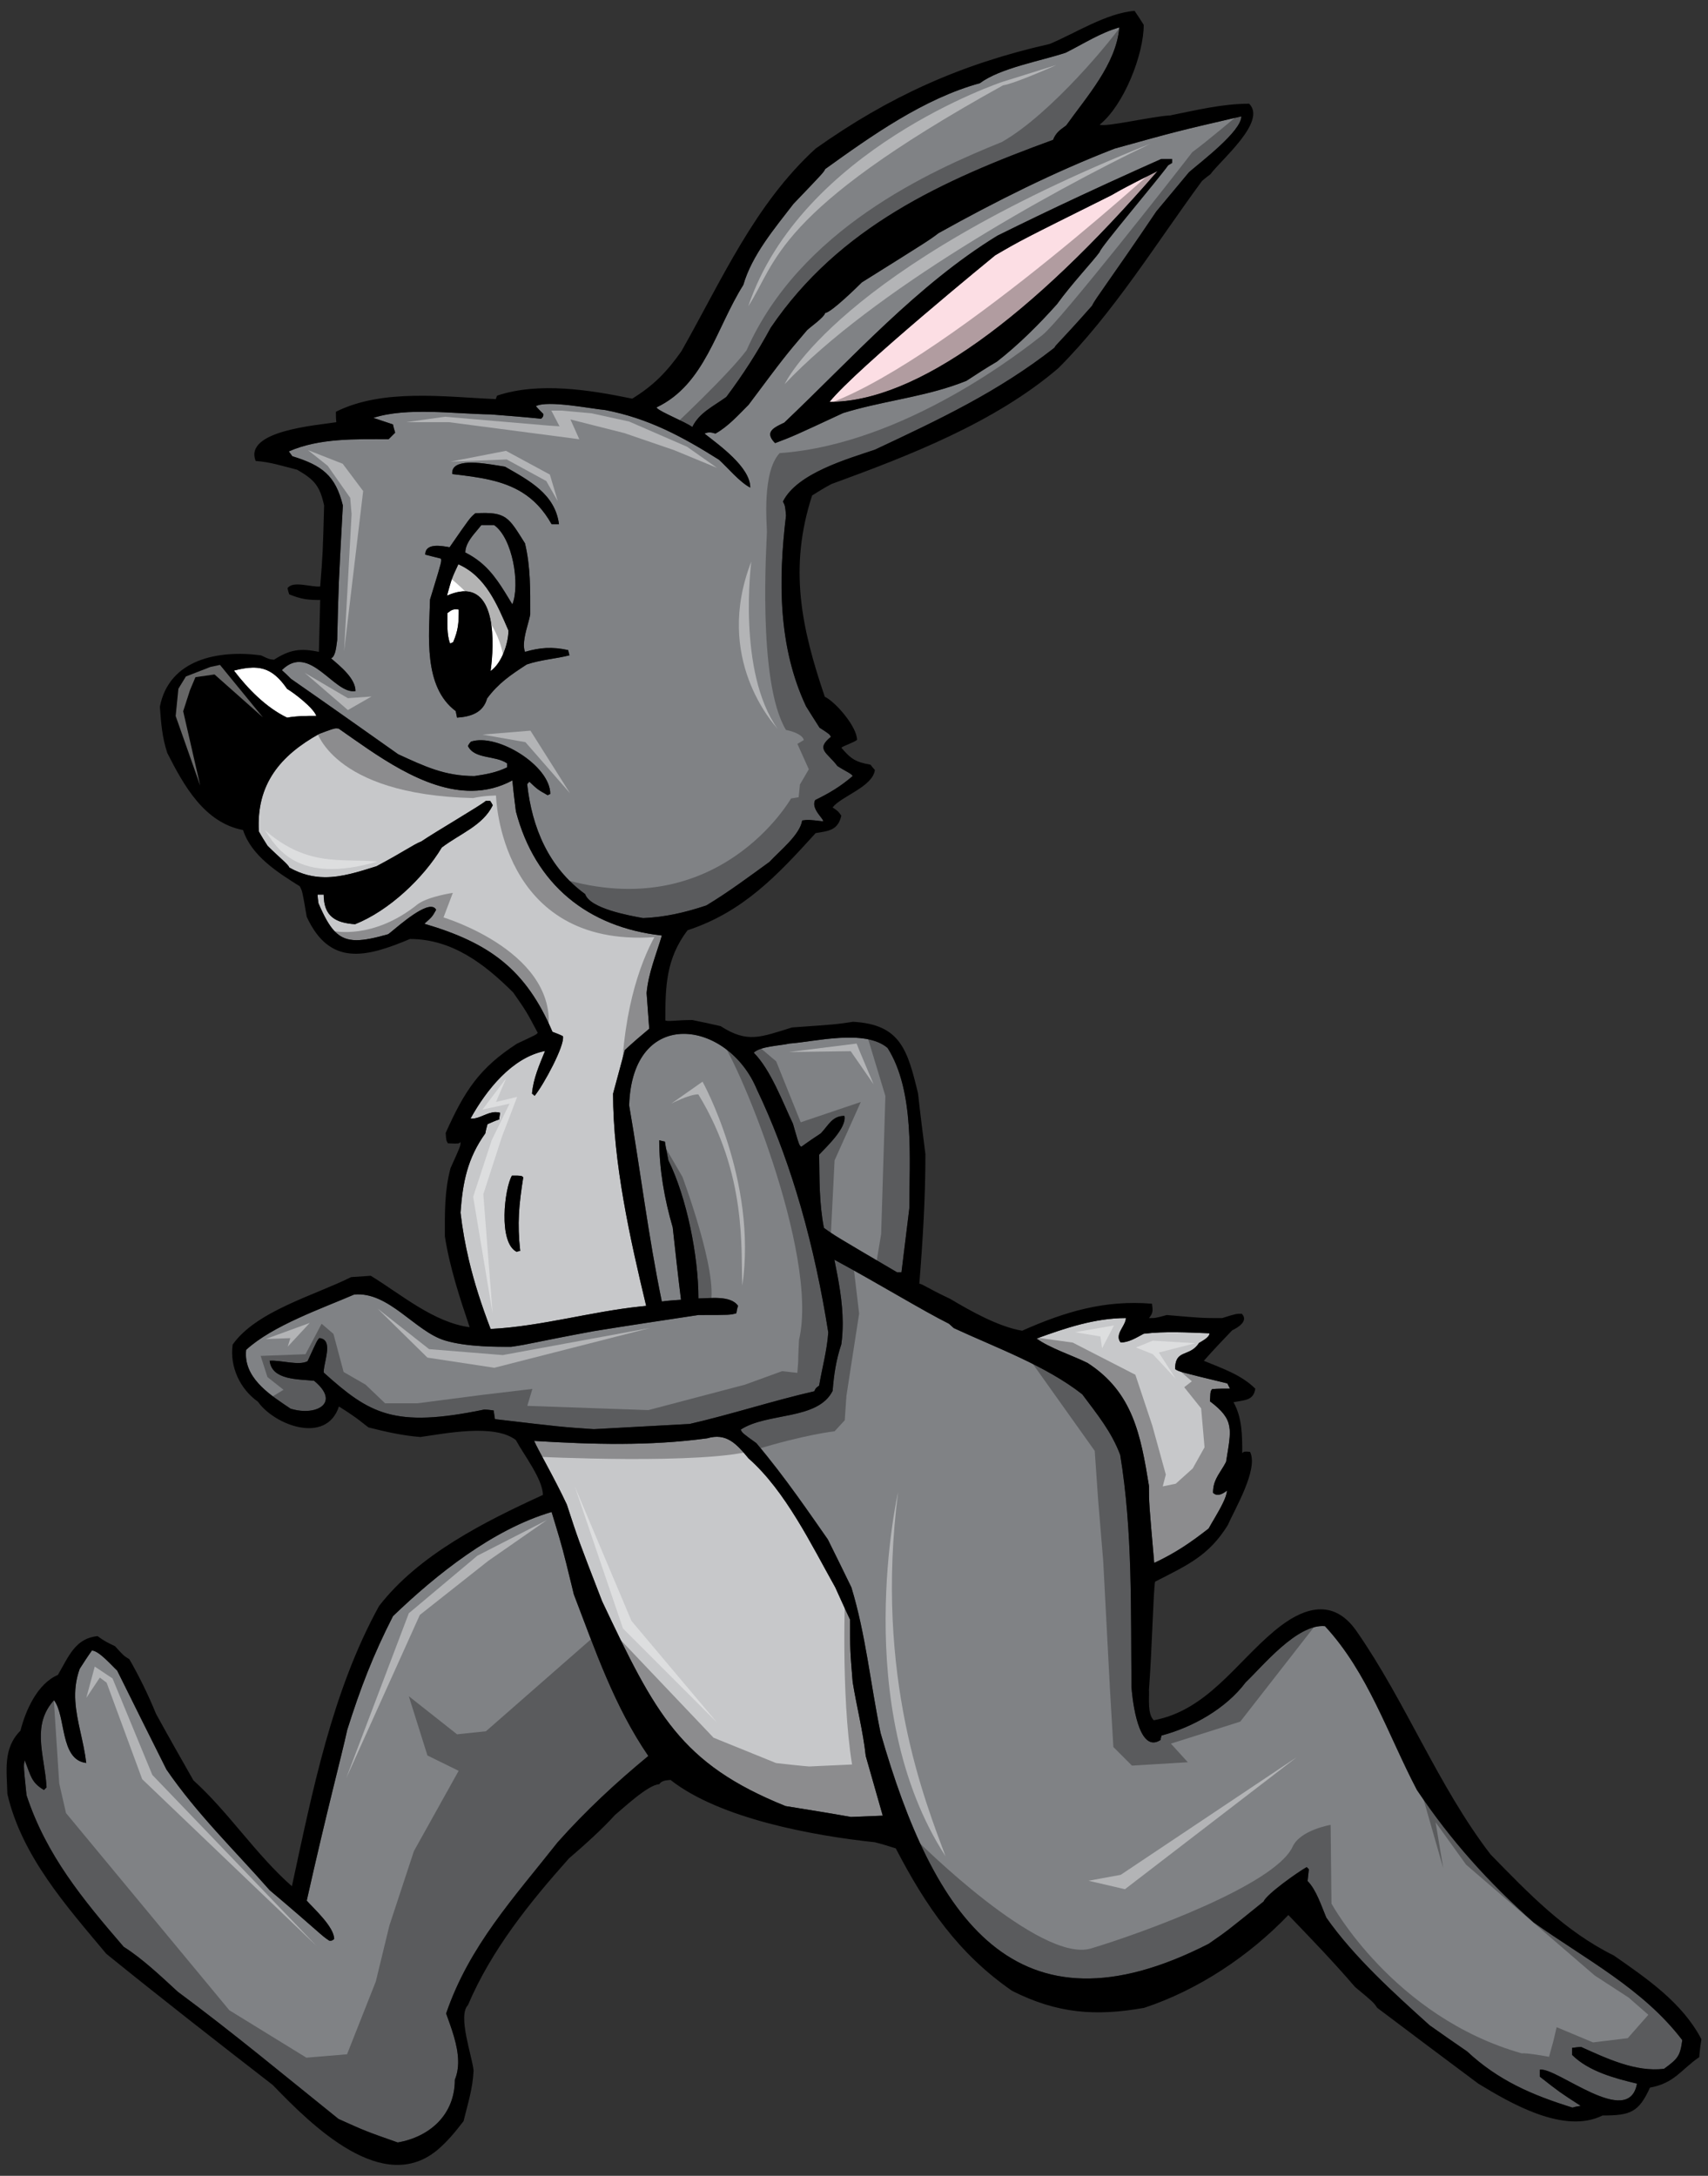
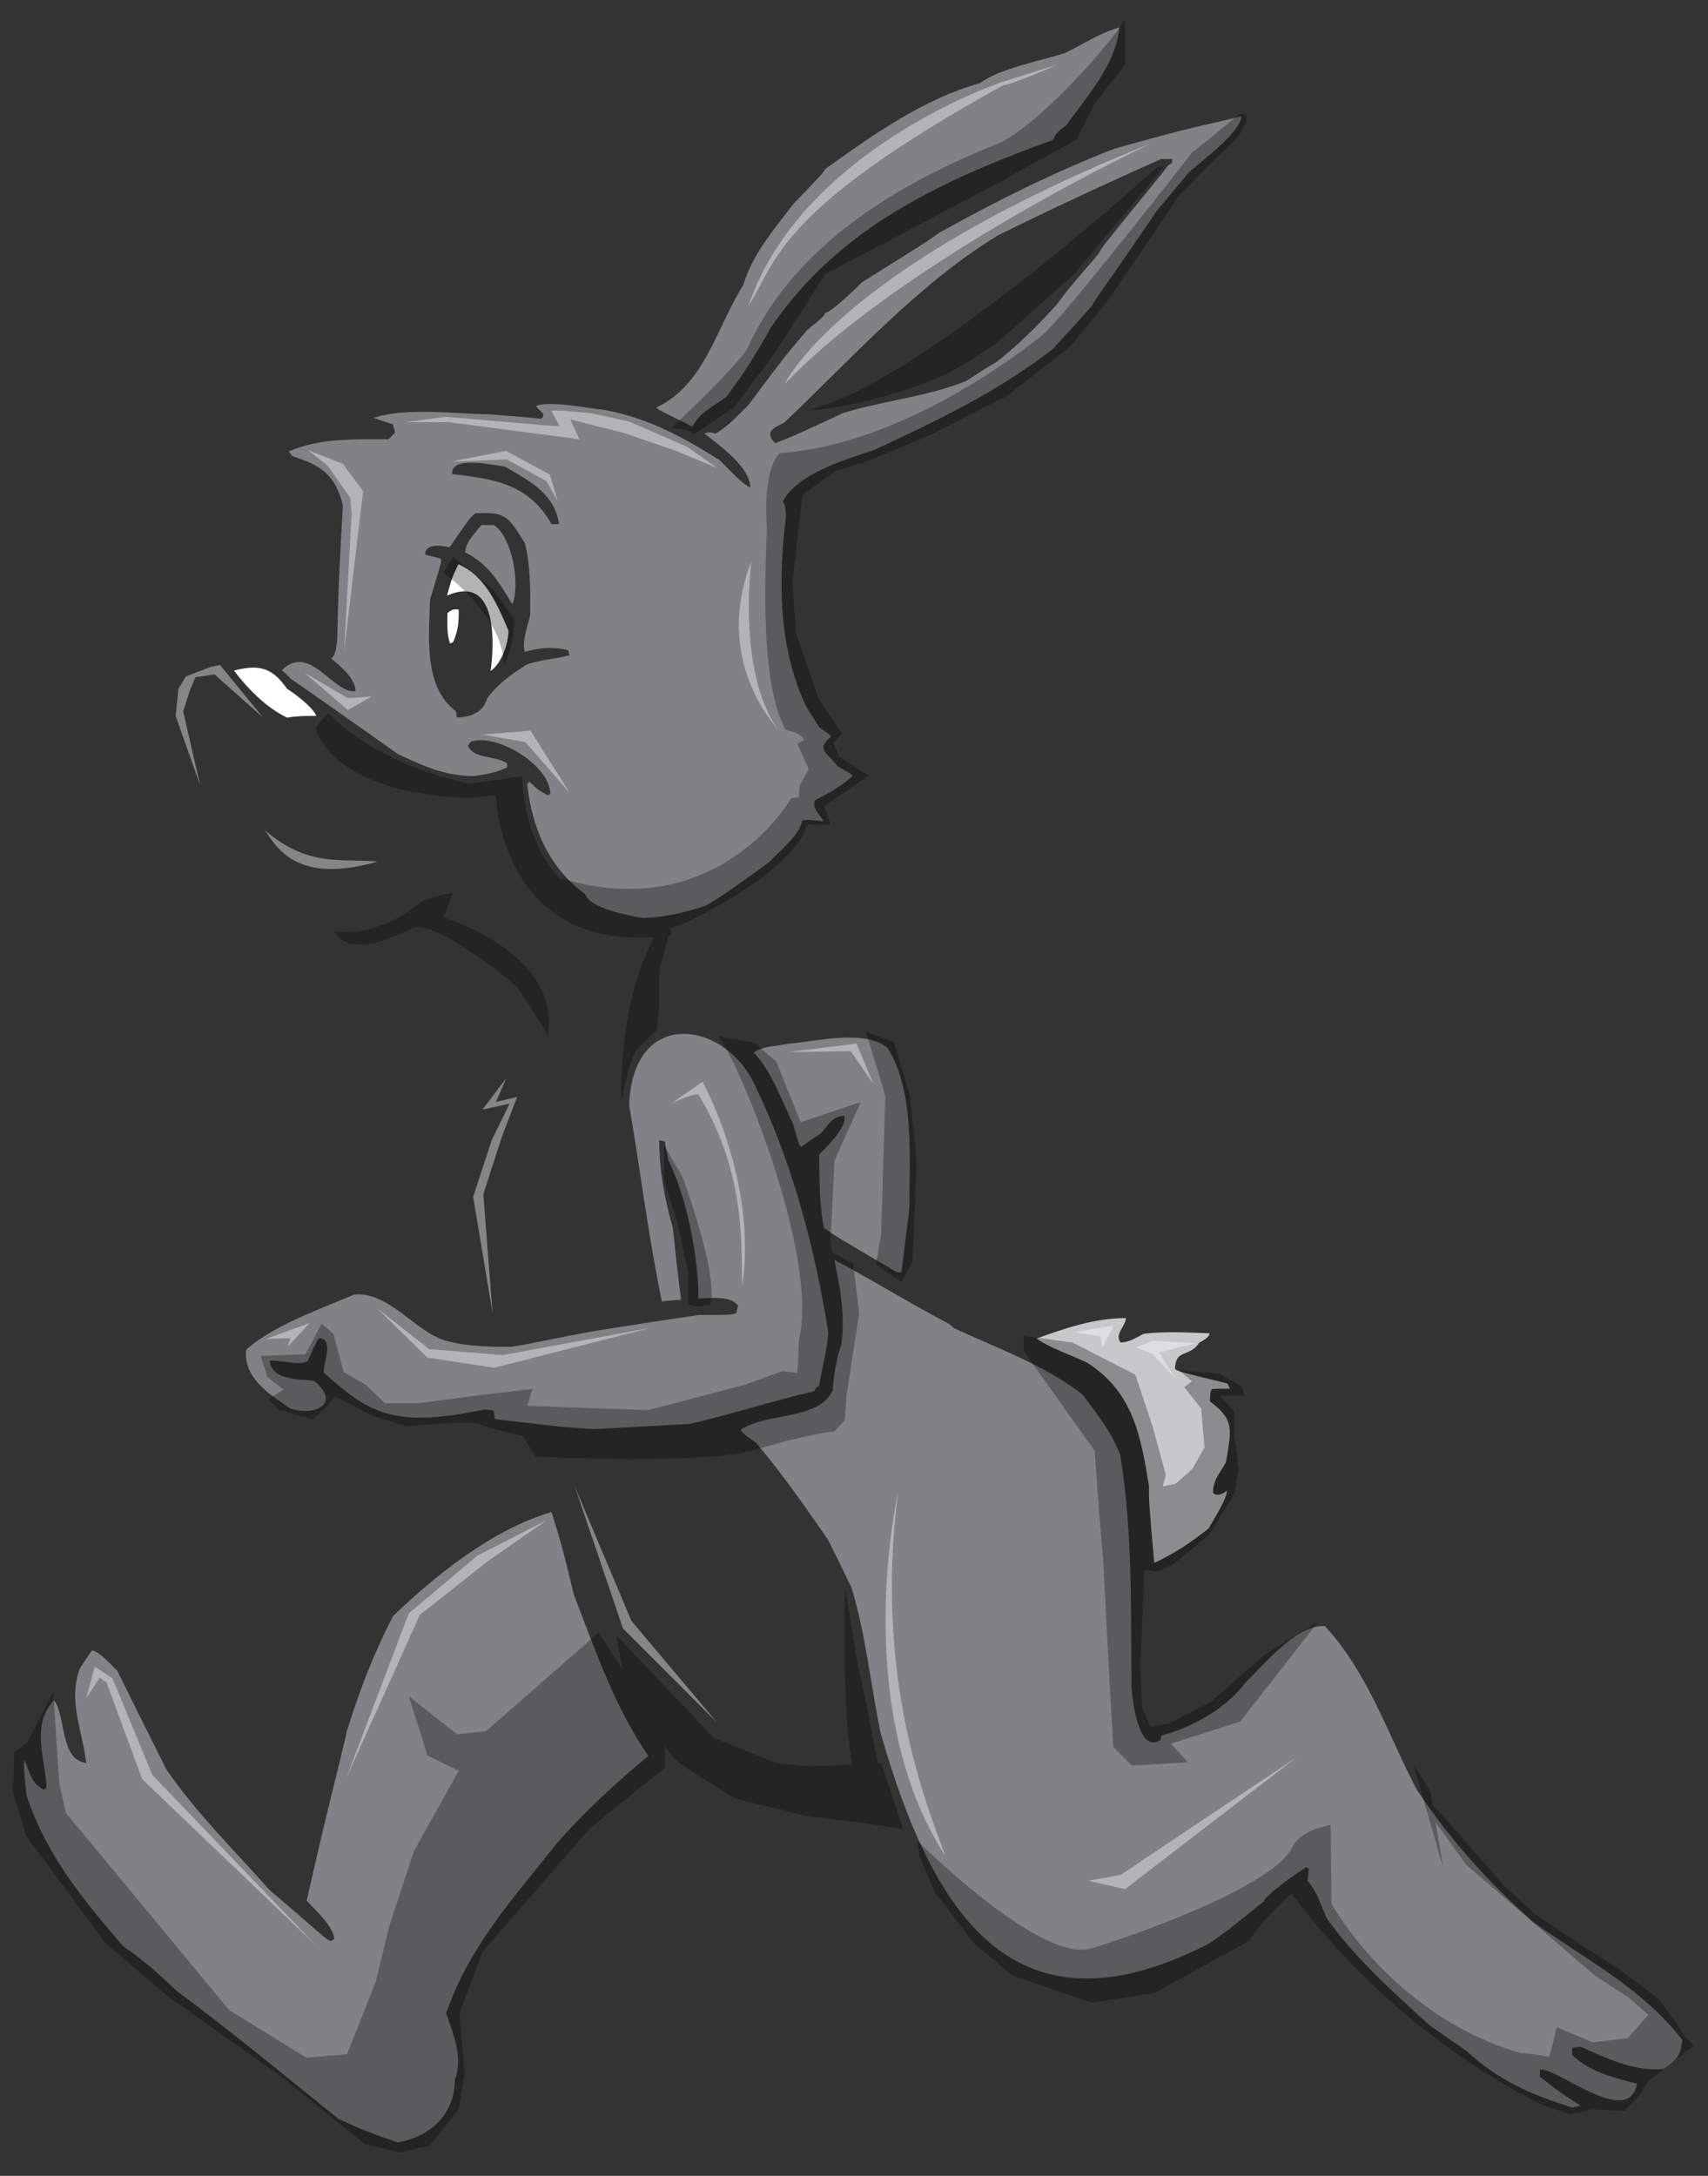
<svg xmlns="http://www.w3.org/2000/svg" version="1.1" id="Layer_1" x="0px" y="0px" width="157px" height="200px" viewBox="0 0 157 200" style="enable-background:new 0 0 157 200;" xml:space="preserve">
  <rect x="0" y="0" width="157" height="200" fill="#333333" stroke="none" />
-   <path id="color4" style="fill:#C7C8CA;" d="M81.141,166.895c-1.002,0.04-1.962,0.081-2.923,0.119  c-2.001-0.357-4.005-0.679-6.008-0.999c-9.669-3.896-11.959-8.468-16.862-18.825c-2.201-5.686-2.201-5.686-3.244-8.892  c-1.16-2.482-2.644-5.004-3.002-5.847c5.325,0.321,10.574,0.482,15.9-0.24c1.764-0.52,2.681,0.482,3.804,1.845  c3.403,3.003,5.768,7.928,7.971,11.855c0.44,0.96,0.88,1.961,1.362,2.964c0,2.803,0,2.803,0.238,5.729  c0.36,2.242,0.963,4.564,1.202,6.806C80.099,163.213,80.62,165.055,81.141,166.895z M58.884,120.088  c-4.632,0.489-9.193,1.839-13.788,2.07c-0.82-2.146-1.494-4.203-1.997-6.33c-0.333-1.408-0.592-2.847-0.767-4.362  c0.2-2.806,0.641-5.008,2.282-7.291c0.041-0.279,0.12-0.56,0.2-0.841c0.361-0.16,0.722-0.319,1.082-0.44  c0-0.2,0.042-0.399,0.079-0.602c-0.15-0.05-0.299-0.068-0.447-0.064c-0.74,0.018-1.452,0.592-2.117,0.597  c-0.053,0-0.105-0.003-0.158-0.011c1.442-2.604,3.807-5.608,6.846-6.207c-0.519,1.282-1.08,2.523-1.199,3.925  c0.081,0.039,0.16,0.12,0.24,0.2c0,0,0-0.001,0-0.001l0.001,0.001c0.801-0.962,2.803-4.646,2.603-5.486  c-0.319-0.162-0.642-0.282-0.961-0.4c-2.444-5.728-5.767-8.171-11.776-9.934c0.721-0.641,0.721-0.641,1.081-1.281  c-0.094-0.188-0.254-0.271-0.46-0.274c-1.11-0.021-3.54,2.246-3.946,2.517c-1.227,0.351-2.164,0.548-2.918,0.547  c-1.661-0.002-2.442-0.969-3.488-3.392c-0.042-0.278-0.081-0.559-0.081-0.8h0.56c0,2.002,1.08,2.604,2.884,2.724c0,0,0,0,0,0  s0,0,0.001,0c3.125-1.241,6.288-4.246,7.969-7.049c1.683-1.282,3.765-2.003,4.687-3.885c-0.08-0.16-0.16-0.282-0.241-0.4h-0.001  h-0.398h-0.001c-0.442,0.4-4.566,2.804-5.927,3.725c-0.721,0.279-1.563,0.919-4.125,2.283c-1.665,0.522-3.202,1.017-4.755,1.005  c-1.063-0.008-2.132-0.252-3.255-0.887c-0.08-0.28-0.92-0.922-2.001-2.002c-0.279-0.441-0.561-0.882-0.8-1.321  c-0.242-4.326,1.96-6.971,5.566-8.972c1.094-0.408,1.334-0.497,1.559-0.498c0.063,0,0.125,0.007,0.204,0.016  c3.379,2.347,7.834,5.771,12.276,5.723c1.244-0.014,2.486-0.299,3.704-0.956c0.079,0.922,0.201,1.883,0.32,2.843  c1.763,6.729,6.608,10.654,13.417,11.415c-0.52,1.762-1.239,3.445-1.402,5.286c0.081,1.084,0.162,2.164,0.241,3.285  c-0.762,0.64-1.522,1.282-2.244,1.964c-0.36,1.32-0.72,2.643-1.081,4.004c0,6.327,1.561,13.339,3.044,19.506  C59.225,120.053,59.054,120.07,58.884,120.088z M48.098,108.22c-0.159-0.159-0.159-0.159-1.04-0.159  c-0.682,1.161-1.283,6.167,0.439,7.01c0.08-0.041,0.202-0.082,0.319-0.082C47.537,112.426,47.698,110.743,48.098,108.22z" />
  <path id="fill" style="fill:#FFFFFF;" d="M21.504,61.641c0.653-0.169,1.218-0.266,1.722-0.273c1.288-0.018,2.184,0.544,3.163,1.954  c0.681,0.4,2.442,1.763,2.684,2.483c0,0,0,0,0,0c-0.96,0-1.722,0-2.682,0.16C24.468,65.045,22.787,63.321,21.504,61.641z   M42.244,54.391c3.348-0.537,3.214,4.674,2.852,7.289c1-0.683,1.642-2.523,1.642-3.724c-1.042-2.404-2.083-4.967-4.606-6.088  c-0.601,1.281-0.601,1.281-1.041,2.883C41.515,54.563,41.897,54.446,42.244,54.391z M41.13,56.353c0,0.92-0.08,1.922,0.239,2.804  c0.082-0.04,0.16-0.081,0.281-0.12c0.478-1.122,0.519-1.764,0.519-3.004C41.651,55.953,41.489,56.073,41.13,56.353z" />
-   <path id="color3" style="fill:#FCDEE4;" d="M91.476,23.47c2.405-1.402,2.405-1.402,10.693-5.527  c1.411-0.829,3.031-1.602,4.242-2.224C94.775,29.156,84.263,36.944,76.25,36.944C78.694,33.898,91.476,23.47,91.476,23.47z" />
  <path id="color2" style="fill:#808285;" d="M60.397,37.516c-0.022-0.024-0.037-0.047-0.042-0.067  c4.446-2.122,5.447-7.25,7.971-11.254c0.802-2.765,2.884-5.208,4.607-7.451c2.761-2.884,2.761-2.884,2.922-3.204  c4.284-3.083,9.09-6.488,14.22-7.892c1.88-1.401,5.606-2.041,7.888-2.802c1.602-0.801,3.203-1.843,4.926-2.322  c-0.281,3.362-3.004,6.365-4.886,9.01c-0.562,0.399-0.961,0.681-1.203,1.321c-10.212,3.725-19.664,8.011-25.951,17.264  c-1.242,2.281-2.524,4.284-4.084,6.368c-1.204,0.879-2.485,1.44-3.127,2.762C62.964,38.762,60.744,37.888,60.397,37.516z   M32.678,63.523c0-1.162-1.4-2.285-2.243-3.004c0.44-0.201,0.482-1.203,0.56-1.682c0.122-5.086,0.122-5.086,0.521-12.376  c-0.681-2.764-1.922-3.684-4.645-4.525c-0.121-0.16-0.241-0.321-0.321-0.441c2.805-1.241,6.169-1.122,9.173-1.122  c0.201-0.201,0.4-0.399,0.601-0.601c-0.081-0.278-0.16-0.519-0.201-0.759c-0.601-0.2-1.202-0.399-1.801-0.601  c3.083-1.002,7.53-0.361,10.774-0.32c1.521,0.121,3.083,0.24,4.644,0.399c0.202-0.199,0.202-0.199,0.202-0.44  c-0.241-0.24-0.482-0.48-0.681-0.719c1.121-0.563,5.047,0.239,6.367,0.359c3.966,0.761,7.09,2.443,10.457,4.566  c0.759,0.682,1.921,2.083,2.881,2.564c0-1.882-2.842-3.885-4.205-4.965c0.36-0.161,0.6-0.122,1.003,0  c1.161-0.642,2.122-1.723,3.044-2.644c3.324-4.445,3.324-4.445,5.366-6.848c0.321-0.321,1.561-1.162,1.681-1.603  c0.523,0,3.006-2.444,3.366-2.804c6.207-3.886,6.207-3.886,7.05-4.525c5.245-2.924,10.61-5.609,16.18-7.77  c5.768-1.602,5.768-1.602,11.654-2.964c0,1.361-3.645,4.124-4.805,5.125c-1.001,1.203-2.004,2.403-3.005,3.605  c-4.326,6.409-5.607,8.01-5.926,8.69c-3.045,3.445-3.325,3.565-3.445,3.845c-5.167,4.046-10.534,6.57-16.502,9.373  c-2.483,0.841-7.169,2.164-8.451,4.766c0.198,0.4,0.198,0.4,0.28,1.282c-0.721,5.969-0.721,12.097,1.842,17.543  c0.4,0.642,0.801,1.281,1.24,1.963c0.922,0.6,0.922,0.6,1.043,0.841c-1.443,1.162-0.323,1.44,0.598,2.683  c0.803,0.521,1.283,0.68,1.405,0.921c-1.123,0.961-2.123,1.561-3.444,2.204c-0.441,0.8,0.84,1.761,0.72,1.961  c-1.36-0.16-1.36-0.16-1.92-0.08c-0.202,1.324-2.084,2.805-3.005,3.806c-1.881,1.361-3.804,2.803-5.806,4.004  c-1.923,0.642-3.805,1.082-5.809,1.162c-1.322-0.24-4.887-0.881-5.327-2.204c-3.365-2.443-4.889-6.128-5.328-10.092  c0.041-0.081,0.12-0.16,0.201-0.24c0.761,0.721,0.761,0.721,1.681,1.241c0.082-0.038,0.164-0.08,0.241-0.12  c0-2.604-4.887-5.608-7.289-4.805c-0.122,0.12-0.201,0.239-0.281,0.4c0.601,1.241,2.525,0.841,3.605,1.603v0.359  c-1.001,0.48-1.921,0.64-3.004,0.801c-2.724,0-4.566-0.882-7.009-2.003c-3.284-2.322-6.569-4.646-9.853-6.93  c-0.28-0.279-0.561-0.559-0.841-0.8C28.474,59.039,30.718,63.883,32.678,63.523z M71.006,40.455  c0.064,0.087,0.144,0.179,0.242,0.277c1.685-0.64,1.685-0.64,6.25-2.763c3.293-1.017,6.711-1.39,9.958-2.459  c0.464-0.153,0.925-0.32,1.381-0.505c0.919-0.602,1.84-1.202,2.801-1.764c2.003-1.562,3.847-3.404,5.527-5.287  c1.321-1.841,3.364-4.004,3.927-4.804c-0.038-0.292,5.333-6.618,6.288-7.953c0.09-0.052,0.171-0.101,0.248-0.149  c0.006-0.003,0.012-0.007,0.017-0.011c0.032-0.019,0.065-0.04,0.094-0.059v-0.361h-1.002c-0.001,0.001-0.002,0.001-0.003,0.001l0,0  c-0.732,0.326-1.465,0.654-2.198,0.984c-1.806,0.814-3.612,1.641-5.412,2.482c-2.507,1.171-4.999,2.367-7.452,3.584  c-7.368,4.526-13.337,11.254-19.584,17.182C71.256,39.249,70.388,39.615,71.006,40.455z M41.571,43.577  c2.428,0.281,4.628,0.564,6.444,1.7c1.027,0.643,1.933,1.559,2.686,2.906h0.001h0.68c-0.359-2.763-2.722-4.005-4.964-5.287  c-0.166-0.022-0.382-0.059-0.63-0.1C44.239,42.541,41.432,42.091,41.571,43.577z M39.086,50.984  C39.086,50.984,39.087,50.984,39.086,50.984L39.086,50.984c0.482,0.122,0.961,0.241,1.441,0.363  c0.073,0.218,0.079,0.242-0.724,2.863c-0.083,0.271-0.175,0.571-0.276,0.901c-0.081,3.285-0.641,8.009,2.362,10.253  c0.042,0.201,0.082,0.401,0.121,0.602c1.241-0.082,2.403-0.44,2.763-1.763c1.042-1.403,2.164-2.163,3.646-3.124  c1.281-0.44,2.68-0.52,3.924-0.841c-0.042-0.161-0.08-0.321-0.12-0.482c-1.481-0.321-2.564-0.24-3.965,0.161  c-0.067-0.173-0.097-0.374-0.1-0.592c-0.011-0.871,0.409-2.01,0.551-2.693c0.012-0.057,0.022-0.11,0.029-0.161  c0-2.283,0.041-4.325-0.48-6.528c-1.521-2.403-1.683-2.923-4.567-2.763c-0.479,0.399-0.479,0.399-2.364,3.123  C40.647,50.184,39.086,49.863,39.086,50.984z M47.096,55.552c0.722-1.801,0.04-6.088-1.683-7.29h-1.162  c-0.4,0.518-0.985,1.096-1.285,1.735c-0.119,0.253-0.195,0.516-0.195,0.788c0.511,0.256,0.953,0.543,1.346,0.859  C45.387,52.666,46.149,53.992,47.096,55.552z M52.491,145.509c-0.694-2.852-0.845-3.419-1.479-5.509  c-0.092-0.304-0.194-0.639-0.311-1.019c-5.407,1.602-10.573,5.727-14.578,9.572c-1.842,3.605-3.004,6.65-4.206,10.453  c-0.521,2.401-1.841,7.291-3.723,15.699c0.601,0.682,2.522,2.402,2.522,3.524l0,0v0.001c-0.201,0.161-0.201,0.161-0.44,0.161  c-0.763-0.48-0.884-0.76-5.489-4.647c-3.205-3.644-6.688-7.008-9.491-11.096c-1.521-3.043-3.044-6.086-4.526-9.09  c-0.481-0.441-1.683-1.841-2.323-1.841c-0.4,0.559-0.762,1.121-1.121,1.681c-0.372,1.032-0.461,2.012-0.401,2.98  c0.113,1.848,0.765,3.647,1,5.672l0,0c0,0,0,0,0,0.001c-2.442-0.283-1.841-4.325-2.965-5.769c-0.994,1.107-1.241,2.294-1.206,3.543  c0.039,1.416,0.441,2.913,0.525,4.466l0,0v0.001c-0.08,0.081-0.158,0.159-0.239,0.241c-1.163-0.683-1.202-1.283-1.764-2.726  c-0.049,0.195-0.078,0.312-0.076,0.563c0.002,0.368,0.07,1.025,0.236,2.642c1.802,5.486,5.166,9.572,8.932,13.938  c1.723,1.082,3.485,2.764,4.968,4.127c5.087,3.766,9.892,7.771,14.779,11.696c2.482,1.12,2.482,1.12,5.445,2.163  c2.964-0.523,5.248-2.563,5.248-5.767c0.225-0.541,0.311-1.117,0.304-1.705c-0.018-1.504-0.644-3.089-1.104-4.383  c0,0,0-0.001,0-0.001c0,0,0,0,0,0c2.123-6.21,6.209-10.615,10.254-15.741c2.604-2.923,5.325-5.446,8.331-7.932  c-3.125-4.563-4.886-9.73-6.85-14.857C52.652,146.171,52.569,145.827,52.491,145.509z M140.979,176.71  c-4.205-3.725-7.611-7.53-10.734-12.176c-2.687-5.127-4.487-10.774-8.452-15.058c-2.562-0.241-5.727,3.684-7.29,5.165  c-1.802,2.403-4.848,4.126-7.729,4.887c-0.039,0.12-0.082,0.241-0.082,0.401c-0.675,0.45-1.187,0.208-1.571-0.357  c-0.566-0.831-0.859-2.361-1-3.417c-0.07-0.521-0.103-0.927-0.112-1.073c-0.077-7.09,0.121-14.298-1.038-21.348  c-0.802-2.124-2.081-3.687-3.486-5.568c-3.364-2.642-7.928-4.285-11.814-6.088c-0.161-0.159-0.32-0.279-0.44-0.399  c-2.403-1.201-6.327-3.604-10.533-5.886c0.39,1.922,0.758,3.843,0.765,5.798c0.003,0.652-0.035,1.309-0.125,1.97  c-0.482,1.443-0.681,2.765-0.801,4.286c-1.361,2.723-6.007,1.964-8.451,3.565c0.159,0.318,0.16,0.319,1.439,1.239  c1.337,1.581,2.562,3.198,3.751,4.846c0.526,0.729,1.045,1.465,1.564,2.206c0.418,0.597,0.836,1.197,1.258,1.801  c0.72,1.439,1.441,2.921,2.164,4.405c1.32,4.324,1.759,8.891,2.681,13.377c4.856,16.941,12.38,28.477,30.159,19.386  c1.681-1.162,1.681-1.162,5.048-3.885c0.278-0.681,3.165-2.725,3.965-3.165c0.04,0.04,0.12,0.119,0.198,0.201c0,0,0,0,0,0.001l0,0  c-0.038,0.358-0.077,0.721-0.119,1.079c0.801,0.802,1.282,2.324,1.722,3.363c2.524,3.605,6.249,6.972,9.494,9.895  c1.121,0.799,2.283,1.601,3.444,2.4c2.886,2.686,5.967,4.008,9.692,5.167c0.239-0.078,0.481-0.119,0.759-0.158  c-1.921-1.239-1.921-1.239-3.763-2.683v-0.002v-0.64v-0.001c1.521-0.278,8.171,5.486,8.931,1.281  c-2.002-0.478-4.445-1.118-5.966-2.642v-0.001v-0.64v-0.001c0.279-0.04,0.561-0.082,0.841-0.082  c2.323,1.044,5.006,2.325,7.609,2.004c1.24-0.919,1.48-1.121,1.68-2.642C151.033,182.798,145.705,180.077,140.979,176.71z   M75.734,112.866c1.001,0.72,1.002,0.722,6.728,4.085h0.401c0.24-1.961,0.48-3.924,0.723-5.887c0-4.486,0.52-10.772-2.004-14.741  c-2.083-1.761-6.728-0.558-9.011-0.399c-0.839,0.201-2.682,0.242-3.285,0.841c1.561,1.563,2.684,4.605,3.604,6.528  c0,0.001,0,0.001,0.001,0.002v0.001c0.071,0.247,0.132,0.464,0.187,0.653c0.375,1.309,0.397,1.326,0.573,1.465  c0.6-0.438,1.201-0.842,1.803-1.241c0.721-0.759,1.041-1.601,2.164-1.601c0,0.001,0,0.001,0,0.001h0  c0.239,1.081-1.644,2.843-2.324,3.566C75.336,108.462,75.295,110.583,75.734,112.866z M75.295,127.363  c0.279-1.642,0.721-3.202,0.841-4.884c-0.074-0.47-0.151-0.94-0.232-1.411c-0.001-0.006-0.001-0.012-0.002-0.018  c-0.003-0.019-0.007-0.036-0.01-0.055c-0.66-3.835-1.539-7.694-2.695-11.455c-0.994-3.235-2.191-6.398-3.629-9.411  c-2.671-6.408-11.45-7.676-11.735,1.481c1.042,6.009,1.763,12.056,3.003,18.022c0.562-0.081,1.163-0.12,1.763-0.159  c-0.28-2.243-0.521-4.445-0.761-6.647c-0.761-2.604-1.24-5.328-1.24-8.012v-0.001c0.159,0.041,0.322,0.082,0.521,0.121  c0.079,0.562,0.199,1.122,0.32,1.723c1.68,3.404,2.761,8.771,2.761,12.694c1,0,2.964-0.318,3.645,0.683  c-0.001,0-0.001,0.001-0.001,0.001s0,0,0.001,0c-0.08,0.199-0.119,0.44-0.161,0.681c-0.56,0.159-0.56,0.159-3.484,0.159  c-3.204,0.483-6.408,0.964-9.611,1.482c-5.609,1.042-5.888,1.201-7.612,1.443c-1.129,0-4.033,0.035-6.08-0.584  c-2.747-0.83-5.152-4.516-8.337-4.223c-2.964,1.281-7.492,2.845-9.935,5.086c-0.018,0.162-0.024,0.321-0.021,0.476  c0.053,2.321,2.38,3.766,4.108,4.931c1.624,0.496,3.21,0.063,3.236-0.919c0.011-0.446-0.3-1.007-1.075-1.645  c-1.44-0.159-3.887-0.039-4.084-1.841l0,0c0,0,0,0,0-0.001c1.002-0.08,2.683,0.479,3.484,0.04c0.882-1.921,0.882-1.921,1.082-2.123  c0.426,0.038,0.621,0.274,0.689,0.61c0.149,0.734-0.312,1.939-0.289,2.549c0,0.002,0,0.004,0,0.007  c4.231,3.808,6.454,5.122,14.74,3.405c0.279,0,0.56,0.036,0.88,0.078c0.039,0.239,0.081,0.52,0.119,0.8  c6.13,0.722,6.13,0.722,9.094,0.922c2.924-0.16,5.848-0.319,8.812-0.481c3.844-0.882,7.609-2.123,11.455-3.004  C74.974,127.604,74.974,127.604,75.295,127.363z" />
  <path id="color1" style="fill:#C7C8CA;" d="M99.966,125.28c-1.36-0.68-3.48-1.362-4.682-2.241c2.644-0.963,5.364-1.882,8.207-1.882  c0,0.135-0.038,0.27-0.096,0.408c-0.146,0.348-0.418,0.702-0.523,1.061c-0.076,0.257-0.066,0.516,0.138,0.774  c0.761,0,1.442-0.441,2.122-0.802c2.003-0.24,4.005-0.118,6.047-0.039c0,0.045-0.01,0.089-0.029,0.134  c-0.135,0.312-0.687,0.604-0.932,0.745c-0.714,1.106-1.722,0.759-2.073,1.601c-0.082,0.194-0.129,0.451-0.129,0.806  c0.357,0.241,0.357,0.241,4.804,1.32c0.081,0.16,0.161,0.319,0.24,0.479c-0.561,0-1.121,0-1.641,0.041  c-0.04,0.051-0.069,0.089-0.092,0.133c-0.069,0.129-0.076,0.301-0.107,0.991c2.284,1.723,1.961,2.563,1.48,5.567  c-0.057,0.109-0.114,0.212-0.172,0.31c-0.014,0.024-0.027,0.048-0.04,0.07c-0.003,0.005-0.006,0.009-0.008,0.014  c-0.495,0.832-0.979,1.368-0.979,2.448c0.4,0.399,0.921,0.081,1.279-0.198c0,0.274-0.15,0.682-0.365,1.13  c-0.41,0.854-1.052,1.852-1.315,2.351c-1.641,1.282-3.044,2.245-5.004,3.164c-0.483-5.526-0.483-5.526-0.483-7.088  C104.852,131.892,104.13,127.966,99.966,125.28z" />
-   <path id="outline" d="M39.087,50.985c0.481,0.121,0.96,0.24,1.44,0.361c0,0,0,0.001,0,0.001c0,0,0,0,0,0  c0.072,0.217,0.079,0.238-0.724,2.863c-0.083,0.271-0.175,0.571-0.276,0.901c-0.081,3.285-0.641,8.009,2.362,10.253  c0.042,0.201,0.082,0.401,0.121,0.602c1.241-0.082,2.403-0.44,2.763-1.763c1.042-1.403,2.164-2.163,3.646-3.124  c1.281-0.44,2.68-0.52,3.924-0.841c-0.042-0.161-0.08-0.321-0.12-0.482c-1.481-0.321-2.564-0.24-3.965,0.161  c-0.067-0.173-0.097-0.374-0.1-0.592c-0.011-0.871,0.409-2.01,0.551-2.693c0.012-0.057,0.022-0.11,0.029-0.161  c0-2.283,0.041-4.325-0.48-6.528c-1.521-2.403-1.683-2.923-4.567-2.763c-0.479,0.399-0.479,0.399-2.364,3.123  C40.648,50.185,39.088,49.865,39.087,50.985z M41.651,59.037c-0.121,0.04-0.2,0.081-0.281,0.12  c-0.319-0.881-0.239-1.884-0.239-2.804c0.359-0.28,0.521-0.4,1.039-0.32C42.17,57.273,42.129,57.914,41.651,59.037z M42.771,50.786  c0-0.272,0.076-0.535,0.195-0.788c0.3-0.64,0.884-1.218,1.285-1.735h1.162c1.723,1.202,2.405,5.489,1.683,7.29  c-0.948-1.56-1.71-2.886-2.979-3.907C43.724,51.329,43.282,51.042,42.771,50.786L42.771,50.786L42.771,50.786z M42.131,51.867  L42.131,51.867C42.132,51.867,42.132,51.867,42.131,51.867c2.524,1.123,3.565,3.686,4.607,6.089c0,1.201-0.643,3.042-1.643,3.724  c0,0,0,0,0,0c0,0-0.001,0-0.001,0c0.362-2.612,0.496-7.823-2.851-7.289c-0.346,0.056-0.729,0.173-1.154,0.36c0,0,0,0,0,0  c-0.001,0-0.001,0-0.002,0C41.53,53.148,41.53,53.148,42.131,51.867z M47.058,108.061c0.88,0,0.88,0,1.04,0.159  c-0.399,2.523-0.561,4.206-0.281,6.769c-0.118,0-0.238,0.041-0.319,0.082C45.775,114.228,46.376,109.222,47.058,108.061z   M91.674,21.668c2.452-1.216,4.943-2.412,7.449-3.583c1.8-0.841,3.606-1.668,5.412-2.482c0.733-0.33,1.467-0.659,2.198-0.984h1.002  v0.361c-0.029,0.019-0.06,0.038-0.091,0.058c-0.006,0.004-0.012,0.008-0.017,0.011c-1.097,0.684-3.484,1.734-5.461,2.895  c-8.287,4.125-8.287,4.125-10.693,5.527l-4.265,2.259c-2.523,2.965-10.168,8.899-12.612,11.945c10.386,0,21.163-9.678,26.009-15.446  h0.441c0,0.28,0,0.601,0.041,0.922c-0.563,0.8-2.605,2.963-3.927,4.804c-1.682,1.883-3.524,3.725-5.527,5.287  c-0.961,0.562-1.882,1.162-2.802,1.764c-0.455,0.185-0.914,0.351-1.377,0.504c-3.246,1.069-6.664,1.442-9.957,2.459l0,0  c-0.001,0-0.001,0-0.002,0c-4.562,2.122-4.562,2.122-6.247,2.762c-0.098-0.098-0.178-0.19-0.242-0.277  c-0.619-0.84,0.25-1.207,1.084-1.606C78.336,32.921,84.306,26.193,91.674,21.668z M148.351,179.754  c-4.527-2.244-7.814-5.688-11.337-9.293c-4.834-6.296-7.756-13.964-12.322-20.529c-2.128-3.056-4.882-2.25-7.55-0.02  c-3.546,2.967-6.235,7.321-11.088,8.215c-0.602-0.602-0.399-2.002-0.441-2.803c0.28-3.645,0.4-9.053,0.561-9.934  c2.964-1.523,4.928-2.364,6.69-5.207c0.601-1.403,2.843-5.127,2.04-6.73c-0.561-0.04-0.561-0.04-0.718,0.12  c0-1.641,0-3.245-0.803-4.684c1.082-0.201,1.843-0.16,2.003-1.243c-1.282-1.28-3.083-1.881-4.727-2.561  c0.842-0.963,1.722-1.885,2.604-2.803c0.439-0.203,1.561-0.842,0.88-1.524c-0.521,0-0.521,0-1.803,0.401  c-1.842,0-1.842,0-5.086-0.282c-1.039,0.282-1.039,0.282-1.643,0.282c0.4-0.482,0.362-0.682,0.28-1.322  c-4.325-0.362-7.97,0.72-11.935,2.482c-2.164-0.361-4.728-1.802-6.609-2.925c-2.202-1.039-2.442-1.319-2.842-1.401  c0.319-3.965,0.56-7.93,0.56-11.896c-0.239-1.879-0.479-3.764-0.681-5.605c-0.964-3.966-1.603-6.329-5.966-6.569  c-1.602,0.24-1.602,0.24-5.609,0.519c-2.881,0.882-4.085,1.482-6.569-0.12c-0.879-0.199-1.762-0.399-2.603-0.561  c-1.481,0-2.162,0.162-2.481,0.041c0-3.206,0.079-5.688,2.042-8.292c5.126-1.682,8.29-5.086,11.776-8.93  c1.2-0.201,2.041-0.242,2.362-1.602c-0.28-0.4-0.28-0.4-0.801-0.761c0.801-1.042,3.682-1.882,3.885-3.444  c-0.16-0.162-0.282-0.321-0.401-0.482c-1.361-0.242-1.801-0.52-2.682-1.562c0.158-0.16,1.161-0.481,1.442-0.721  c0-1.201-1.961-3.484-2.964-3.965c-2.163-6.368-3.326-11.855-1.163-18.503c0.565-0.361,1.163-0.721,1.764-1.043  c7.13-2.604,15.02-5.647,20.866-10.654c5.086-5.084,8.973-11.455,13.217-17.222c0.239-0.201,0.481-0.4,0.76-0.601  c1.003-1.36,5.208-4.846,3.565-6.488c-2.483,0-4.884,0.602-7.288,1.081c-1.401,0.041-6.048,1.121-6.448,0.84  c2.2-1.762,4.044-6.408,4.044-9.17C104.852,1.84,104.569,1.399,104.29,1c-2.604,0.2-5.485,2.081-7.81,3.044  c-8.17,1.842-14.779,4.844-21.506,9.612c-5.609,5.127-8.613,12.056-12.336,18.624c-1.323,1.884-2.565,3.164-4.526,4.365  c-3.888-0.801-8.573-1.56-12.417-0.278c-0.041,0.081-0.081,0.2-0.12,0.32c-4.646-0.2-10.374-1.001-14.699,1.162  c0,0.32,0,0.642,0.04,0.961c-1.724,0.279-8.531,0.762-7.412,3.565c1.324,0.081,2.523,0.481,3.806,0.801  c1.6,0.922,2.082,1.482,2.483,3.283c-0.119,4.367-0.119,4.367-0.36,7.451c-0.842,0.08-2.523-0.563-3.004,0.161  c0.04,0.16,0.08,0.36,0.159,0.562c1.084,0.439,1.683,0.52,2.845,0.52c-0.04,1.562-0.08,3.164-0.121,4.766  c-1.721-0.359-2.682-0.201-4.123,0.721c-0.442-0.041-0.442-0.041-1.201-0.4c-3.927-0.522-8.451,0.36-9.293,4.727  c0.119,1.561,0.2,2.762,0.68,4.243c1.524,3.004,3.407,6.41,6.969,7.089c0.761,2.364,3.165,3.887,5.208,5.167  c0.239,0.44,0.239,0.44,0.641,2.803c2.123,4.607,5.486,3.726,9.492,2.044c3.886,0,6.889,2.322,9.495,4.925  c1.199,1.722,1.199,1.722,2.242,3.685c-0.082,0.162-0.082,0.162-1.883,1.001c-3.484,2.244-4.847,4.367-6.569,8.211  c0.041,0.681,0.041,0.681,0.2,0.96c1.002,0.041,1.002,0.041,1.163-0.119c0,0.362,0,0.362-0.922,2.404  c-0.56,2.123-0.521,4.045-0.521,6.247c0.441,2.845,1.363,5.648,2.282,8.371c-3.324-0.44-6.328-3.044-9.091-4.728  c-0.6,0.041-1.2,0.079-1.802,0.121c-3.365,1.682-8.73,3.125-10.894,6.207c-0.28,2.042,0.681,4.087,2.323,5.246  c1.522,2.164,6.288,3.966,7.448,0.442c1.923,1.201,2.245,1.602,2.724,1.924c1.562,0.399,3.164,0.759,4.766,0.88  c2.285-0.32,6.81-1.242,8.771,0.279c0.682,1.282,2.486,3.604,2.486,5.047c-5.329,2.444-11.416,5.486-15.061,10.213  c-4.326,7.851-6.128,17.062-8.01,25.755c-3.326-2.925-5.847-6.849-9.053-9.733c-1.162-2.042-2.323-4.087-3.443-6.128  c-0.683-1.682-1.523-3.403-2.445-5.007c-0.52-0.319-0.52-0.319-1.322-1.2c-0.601-0.279-1.081-0.523-1.6-0.923  c-2.043,0.2-2.643,1.844-3.647,3.566c-1.881,0.801-2.963,3.244-3.443,5.127c-1.643,1.643-1.243,3.725-1.202,5.808  c1.322,5.727,5.446,10.334,9.092,14.698c5.045,4.085,10.174,8.09,15.299,12.057c3.631,3.764,10.164,10.247,15.219,5.909  c0.809-0.693,1.544-1.563,2.325-2.586c0.399-1.642,0.841-2.963,0.92-4.646c-0.12-1.281-1.482-5.046-0.521-6.006  c2.164-5.086,5.65-9.411,9.292-13.499c1.402-1.2,3.006-2.642,4.246-4.006c0.56-0.439,3.044-2.803,4.046-2.803  c0.238-0.36,0.64-0.36,1.04-0.4c4.524,3.564,13.136,5.128,18.784,5.729c0.641,0.16,1.282,0.36,1.921,0.561  c2.764,5.328,5.77,9.692,10.693,13.097c4.127,2.084,7.651,2.362,12.137,1.563c4.968-1.643,9.651-4.765,13.257-8.532  c2.043,2.122,4.207,4.366,6.127,6.612c1.686,1.4,1.686,1.4,2.045,1.92c3.084,2.323,6.168,4.646,9.293,6.97  c2.963,1.802,7.891,4.685,11.412,2.924c2.564,0,3.325-0.281,4.365-2.564c2.244-0.399,2.846-1.643,4.528-2.803  c0.038-0.561,0.118-1.122,0.198-1.643C154.635,184.079,151.391,181.876,148.351,179.754z M95.28,123.036  c2.645-0.961,5.368-1.882,8.212-1.882c0,0.136-0.039,0.273-0.097,0.411c-0.146,0.348-0.418,0.702-0.523,1.061  c-0.075,0.256-0.065,0.514,0.139,0.772c0.76,0,1.441-0.441,2.122-0.802c2.003-0.24,4.005-0.118,6.047-0.039  c0,0.045-0.011,0.091-0.03,0.136c-0.134,0.313-0.687,0.606-0.933,0.747c-0.714,1.105-1.72,0.759-2.072,1.599  c-0.081,0.193-0.128,0.451-0.128,0.804c0.357,0.242,0.357,0.242,4.805,1.32c0.08,0.162,0.161,0.321,0.24,0.48c0,0-0.001,0-0.002,0  c0.001,0.001,0.001,0.002,0.001,0.002c-0.561,0-1.122,0-1.642,0.041c-0.039,0.05-0.068,0.088-0.091,0.131  c-0.068,0.128-0.076,0.302-0.106,0.989c2.284,1.723,1.962,2.564,1.48,5.567c-0.001,0.001-0.001,0.001-0.001,0.002l0,0  c-0.057,0.109-0.114,0.212-0.172,0.31c-0.014,0.024-0.027,0.048-0.04,0.07c-0.003,0.005-0.006,0.009-0.008,0.014  c-0.494,0.831-0.979,1.366-0.979,2.446c0.401,0.4,0.922,0.081,1.279-0.198c0,0.275-0.151,0.684-0.366,1.132  c-0.41,0.854-1.053,1.854-1.316,2.352c-1.641,1.282-3.044,2.245-5.004,3.164c-0.483-5.526-0.483-5.526-0.483-7.088  c-0.76-4.686-1.482-8.611-5.646-11.295c-1.362-0.681-3.484-1.363-4.686-2.244c0.002,0,0.003-0.001,0.005-0.001  C95.282,123.038,95.281,123.037,95.28,123.036z M72.57,95.924c2.283-0.158,6.927-1.361,9.012,0.399v0l0.001,0.001  c2.524,3.967,2.004,10.255,2.004,14.741c-0.242,1.963-0.482,3.926-0.723,5.887h-0.401c-5.727-3.364-5.727-3.364-6.729-4.086l0,0  c0,0,0,0-0.001-0.001c-0.439-2.282-0.398-4.404-0.439-6.727c0.68-0.722,2.562-2.482,2.325-3.565  c-1.124,0.001-1.443,0.843-2.164,1.602c-0.602,0.399-1.203,0.802-1.803,1.241c-0.176-0.139-0.198-0.156-0.574-1.466  c-0.054-0.19-0.116-0.406-0.187-0.654c-0.921-1.924-2.044-4.968-3.606-6.529c0,0,0.001-0.001,0.001-0.001  c0-0.001-0.001-0.002-0.002-0.002C69.887,96.166,71.731,96.125,72.57,95.924z M68.325,26.194c0.802-2.764,2.884-5.207,4.607-7.451  c2.761-2.884,2.761-2.884,2.922-3.204c4.284-3.083,9.09-6.488,14.22-7.892c1.88-1.402,5.607-2.041,7.888-2.803  c1.603-0.8,3.204-1.843,4.927-2.322c0,0,0,0.001,0,0.001c0.001,0,0.001,0,0.001,0c-0.281,3.363-3.005,6.366-4.886,9.011  c-0.561,0.4-0.961,0.681-1.203,1.321C86.589,16.581,77.136,20.867,70.85,30.12c-1.243,2.281-2.524,4.284-4.084,6.368  c-1.205,0.879-2.485,1.44-3.127,2.762c-0.674-0.488-2.902-1.364-3.242-1.734c-0.024-0.025-0.039-0.048-0.044-0.069  C64.8,35.326,65.8,30.199,68.325,26.194z M25.911,61.598c2.562-2.562,4.805,2.284,6.767,1.925c0-1.162-1.4-2.285-2.243-3.004  c0.44-0.201,0.482-1.203,0.56-1.682c0.122-5.086,0.122-5.086,0.521-12.376c-0.681-2.764-1.922-3.684-4.645-4.525  c-0.121-0.16-0.241-0.321-0.321-0.441c2.805-1.241,6.169-1.122,9.173-1.122c0.201-0.201,0.4-0.399,0.601-0.601  c-0.081-0.278-0.16-0.519-0.201-0.759c-0.601-0.2-1.202-0.399-1.801-0.601c3.083-1.002,7.53-0.361,10.774-0.32  c1.521,0.121,3.083,0.24,4.644,0.399c0.202-0.199,0.202-0.199,0.202-0.44c-0.241-0.24-0.482-0.48-0.681-0.719  c1.121-0.563,5.047,0.239,6.367,0.359c3.966,0.761,7.09,2.443,10.457,4.566c0.759,0.682,1.921,2.083,2.881,2.564  c0-1.882-2.842-3.885-4.205-4.965c0.36-0.161,0.6-0.122,1.003,0c1.161-0.642,2.122-1.723,3.044-2.644  c3.324-4.445,3.324-4.445,5.366-6.848c0.321-0.321,1.561-1.162,1.681-1.603c0.523,0,3.006-2.444,3.366-2.804  c6.207-3.886,6.207-3.886,7.05-4.525c5.245-2.924,10.61-5.609,16.18-7.77c5.768-1.602,5.768-1.602,11.654-2.964  c0,1.361-3.645,4.124-4.805,5.125c-1.001,1.203-2.004,2.403-3.005,3.605c-4.326,6.409-5.607,8.01-5.926,8.69  c-3.045,3.445-3.325,3.565-3.445,3.845c-5.167,4.046-10.534,6.57-16.502,9.373c-2.483,0.841-7.169,2.164-8.451,4.766  c0.198,0.4,0.198,0.4,0.28,1.282c-0.721,5.969-0.721,12.097,1.842,17.543c0.4,0.642,0.801,1.281,1.24,1.963  c0.922,0.6,0.922,0.6,1.043,0.841c-1.443,1.162-0.323,1.44,0.598,2.683c0.803,0.521,1.283,0.68,1.405,0.921  c-1.123,0.961-2.123,1.561-3.444,2.204c-0.441,0.8,0.84,1.761,0.72,1.961c-1.36-0.16-1.36-0.16-1.92-0.08  c-0.202,1.324-2.084,2.805-3.005,3.806c-1.881,1.361-3.804,2.803-5.806,4.004c-1.923,0.642-3.805,1.082-5.809,1.162  c-1.322-0.24-4.887-0.881-5.327-2.204c-3.365-2.443-4.889-6.128-5.328-10.092c0.041-0.081,0.12-0.16,0.201-0.24  c0.761,0.721,0.761,0.721,1.681,1.241c0.082-0.038,0.164-0.08,0.241-0.12c0-2.604-4.887-5.608-7.289-4.805  c-0.122,0.12-0.201,0.239-0.281,0.4c0.601,1.241,2.525,0.841,3.605,1.603v0.359c-1.001,0.48-1.921,0.64-3.004,0.801  c-2.724,0-4.566-0.882-7.009-2.003c-3.286-2.32-6.571-4.645-9.855-6.928c-0.28-0.279-0.56-0.559-0.841-0.8  C25.91,61.6,25.911,61.599,25.911,61.598L25.911,61.598z M21.503,61.641c0.653-0.169,1.218-0.266,1.723-0.273  c1.289-0.019,2.185,0.544,3.164,1.954c0.681,0.4,2.442,1.763,2.684,2.483c0,0-0.001,0-0.001,0c-0.961,0.001-1.722,0.001-2.683,0.161  C24.467,65.045,22.786,63.321,21.503,61.641z M42.332,111.466c0.2-2.806,0.641-5.008,2.282-7.291c0.04-0.279,0.12-0.56,0.199-0.841  c0.361-0.16,0.722-0.319,1.082-0.44c0-0.2,0.042-0.399,0.079-0.602c-0.149-0.05-0.298-0.068-0.445-0.064  c-0.74,0.018-1.452,0.593-2.117,0.597c-0.053,0-0.106-0.003-0.159-0.011c1.442-2.605,3.807-5.609,6.847-6.208  c0,0.001,0,0.001,0,0.001c0.001,0,0.001-0.001,0.001-0.001c-0.519,1.282-1.08,2.523-1.199,3.926c0.08,0.039,0.16,0.12,0.239,0.199  c0.801-0.963,2.802-4.646,2.603-5.485c-0.319-0.162-0.642-0.282-0.961-0.4c-2.443-5.728-5.768-8.171-11.777-9.934  c0.721-0.641,0.721-0.641,1.081-1.281c-0.094-0.188-0.254-0.27-0.46-0.274c-1.11-0.019-3.539,2.246-3.945,2.517  c-1.226,0.351-2.163,0.549-2.919,0.547c-1.662-0.002-2.443-0.968-3.489-3.392c-0.042-0.278-0.08-0.559-0.08-0.8h0.001h0.56h0.001  c0,2.002,1.08,2.604,2.883,2.724c3.125-1.242,6.288-4.246,7.969-7.049c1.683-1.282,3.765-2.003,4.688-3.885  c-0.081-0.16-0.161-0.282-0.241-0.4h-0.398c-0.441,0.4-4.566,2.804-5.927,3.725c-0.721,0.279-1.563,0.919-4.125,2.283  c-1.665,0.522-3.203,1.017-4.756,1.005c-1.063-0.007-2.133-0.252-3.256-0.887c-0.08-0.28-0.92-0.922-2.001-2.002  c-0.279-0.441-0.561-0.882-0.8-1.321c-0.242-4.326,1.96-6.971,5.566-8.972c1.096-0.409,1.335-0.497,1.56-0.498  c0.063,0,0.125,0.007,0.205,0.016c3.379,2.347,7.833,5.77,12.275,5.723c1.244-0.014,2.486-0.299,3.704-0.957v0.001  c0.001-0.001,0.001-0.001,0.001-0.001c0.079,0.922,0.201,1.884,0.32,2.844c1.763,6.729,6.608,10.654,13.417,11.415  c-0.52,1.762-1.239,3.445-1.401,5.286c0.081,1.084,0.161,2.164,0.241,3.285c-0.762,0.64-1.522,1.282-2.244,1.964  c-0.36,1.32-0.72,2.643-1.081,4.004c0,6.327,1.561,13.339,3.044,19.506c-0.171,0.016-0.341,0.033-0.512,0.051  c-4.631,0.49-9.192,1.84-13.788,2.071l0-0.001c0,0,0,0-0.001,0c-0.819-2.145-1.493-4.202-1.996-6.33  C42.766,114.419,42.506,112.981,42.332,111.466z M45.494,130.449c-0.038-0.279-0.08-0.561-0.119-0.8  c-0.321-0.042-0.601-0.078-0.88-0.078c-8.286,1.717-10.51,0.402-14.74-3.406c0-0.002,0-0.005,0-0.007  c-0.024-0.608,0.438-1.815,0.289-2.549c-0.068-0.335-0.263-0.571-0.689-0.609c-0.2,0.202-0.2,0.202-1.082,2.123  c-0.801,0.439-2.481-0.12-3.484-0.04c0.2,1.801,2.644,1.681,4.084,1.84c0.776,0.639,1.087,1.199,1.075,1.646  c-0.025,0.983-1.611,1.416-3.236,0.92c-1.729-1.165-4.055-2.609-4.108-4.932c-0.003-0.155,0.003-0.313,0.021-0.477  c2.442-2.242,6.97-3.805,9.935-5.087c3.185-0.292,5.59,3.392,8.337,4.224c2.048,0.619,4.951,0.584,6.08,0.584  c1.723-0.241,2.003-0.4,7.612-1.443c3.204-0.52,6.408-0.999,9.611-1.482c2.924,0,2.924,0,3.484-0.159  c0.042-0.239,0.081-0.481,0.16-0.68c-0.681-1.001-2.644-0.683-3.644-0.683c0-3.924-1.081-9.29-2.761-12.694  c-0.121-0.601-0.242-1.161-0.321-1.723c-0.201-0.039-0.363-0.08-0.521-0.121c0,2.683,0.48,5.406,1.24,8.011  c0.241,2.202,0.481,4.404,0.761,6.648l0,0v0.001c-0.6,0.039-1.201,0.078-1.763,0.159c-1.241-5.967-1.961-12.014-3.003-18.024l0,0  c0-0.001,0-0.001,0-0.001c0.283-9.158,9.063-7.89,11.735-1.481c1.438,3.014,2.635,6.177,3.629,9.412  c1.155,3.761,2.035,7.62,2.695,11.455c0.003,0.019,0.006,0.036,0.01,0.055c0.001,0.006,0.001,0.012,0.002,0.018  c0.081,0.471,0.158,0.94,0.232,1.41v0.001l0,0c-0.12,1.683-0.561,3.243-0.841,4.885c-0.322,0.241-0.322,0.241-0.441,0.521  c-3.844,0.882-7.609,2.123-11.455,3.004c-2.965,0.162-5.888,0.321-8.812,0.481C51.624,131.172,51.624,131.172,45.494,130.449z   M59.595,161.409c-3.006,2.484-5.728,5.008-8.332,7.932c-4.045,5.126-8.131,9.531-10.253,15.74c0.46,1.295,1.086,2.88,1.104,4.384  c0.007,0.588-0.079,1.164-0.304,1.706c0,3.204-2.284,5.243-5.248,5.767c-2.963-1.043-2.963-1.043-5.445-2.163  c-4.888-3.926-9.692-7.931-14.779-11.696c-1.482-1.363-3.245-3.045-4.968-4.127c-3.766-4.365-7.129-8.451-8.932-13.938  c-0.166-1.618-0.234-2.274-0.236-2.643c-0.001-0.252,0.027-0.368,0.076-0.563c0.562,1.442,0.601,2.043,1.764,2.726  c0.081-0.082,0.159-0.16,0.239-0.241c-0.085-1.553-0.486-3.049-0.525-4.466c-0.035-1.25,0.211-2.437,1.206-3.544  c1.124,1.443,0.523,5.485,2.965,5.769c-0.236-2.024-0.887-3.824-1-5.672c-0.06-0.968,0.028-1.948,0.401-2.98  c0.359-0.56,0.721-1.122,1.121-1.681c0.641,0,1.842,1.4,2.323,1.841c1.481,3.004,3.004,6.047,4.526,9.09  c2.804,4.088,6.287,7.452,9.491,11.096c4.605,3.888,4.727,4.167,5.489,4.648c0.24,0,0.24,0,0.44-0.161  c-0.001-1.122-1.922-2.842-2.522-3.523v-0.001l0,0c1.882-8.409,3.203-13.299,3.723-15.7c1.202-3.803,2.364-6.849,4.206-10.453  c4.004-3.846,9.17-7.971,14.578-9.572c0.116,0.381,0.218,0.715,0.311,1.02c0.635,2.09,0.785,2.657,1.479,5.509  c0.078,0.317,0.161,0.662,0.253,1.041C54.709,151.678,56.47,156.845,59.595,161.409L59.595,161.409  C59.594,161.408,59.595,161.408,59.595,161.409z M81.142,166.896c-1.002,0.04-1.963,0.081-2.924,0.119  c-2.001-0.357-4.005-0.679-6.008-0.999c-9.669-3.896-11.959-8.468-16.862-18.825c-2.201-5.686-2.201-5.686-3.244-8.892  c-1.161-2.483-2.645-5.006-3.003-5.848c0,0,0,0,0,0l0-0.001c5.325,0.321,10.574,0.481,15.901-0.24  c1.764-0.521,2.681,0.482,3.804,1.845c3.403,3.003,5.768,7.928,7.971,11.855c0.44,0.96,0.88,1.961,1.362,2.964  c0,2.803,0,2.803,0.238,5.729c0.362,2.242,0.964,4.565,1.203,6.806c0.521,1.804,1.044,3.646,1.565,5.487c-0.001,0-0.001,0-0.002,0  L81.142,166.896z M154.635,187.525c-0.199,1.52-0.439,1.723-1.68,2.642c-2.604,0.32-5.286-0.96-7.609-2.004  c-0.28,0-0.562,0.042-0.841,0.082v0.64c1.52,1.523,3.964,2.164,5.967,2.642c0,0,0,0.001-0.001,0.001c0.001,0,0.001,0,0.001,0  c-0.76,4.208-7.412-1.559-8.932-1.28v0.64c1.842,1.444,1.842,1.444,3.765,2.684c-0.001,0-0.001,0-0.002,0.001  c0.001,0,0.001,0,0.002,0c-0.279,0.04-0.521,0.081-0.761,0.16c-3.726-1.16-6.807-2.482-9.692-5.168  c-1.161-0.8-2.323-1.602-3.444-2.4c-3.245-2.923-6.97-6.289-9.494-9.895c-0.439-1.04-0.921-2.563-1.722-3.364  c0-0.001,0-0.001,0-0.001l0,0c0.041-0.359,0.08-0.721,0.119-1.079c-0.078-0.082-0.158-0.16-0.198-0.201  c-0.8,0.441-3.686,2.484-3.965,3.165c-3.367,2.722-3.367,2.722-5.048,3.885c-17.779,9.093-25.303-2.444-30.159-19.386  c-0.922-4.485-1.362-9.053-2.681-13.377c-0.723-1.484-1.444-2.966-2.164-4.405c-0.421-0.604-0.839-1.205-1.258-1.802  c-0.519-0.741-1.038-1.477-1.564-2.206c-1.189-1.648-2.413-3.264-3.751-4.845c-1.28-0.92-1.28-0.92-1.44-1.24h0l0-0.001  c2.444-1.603,7.09-0.843,8.452-3.565c0.12-1.521,0.319-2.843,0.801-4.286c0.09-0.661,0.128-1.316,0.125-1.969  c-0.008-1.955-0.375-3.876-0.765-5.798l0,0v-0.001c4.206,2.281,8.128,4.686,10.533,5.886c0.121,0.12,0.28,0.24,0.44,0.399  c3.887,1.803,8.45,3.446,11.814,6.088c1.405,1.882,2.685,3.444,3.486,5.568c1.159,7.049,0.961,14.258,1.038,21.348  c0.01,0.146,0.042,0.552,0.112,1.074c0.141,1.055,0.434,2.586,1,3.417c0.385,0.564,0.896,0.807,1.571,0.356  c0-0.16,0.043-0.281,0.082-0.401c2.882-0.761,5.928-2.483,7.729-4.887c1.563-1.481,4.729-5.406,7.29-5.165  c3.965,4.283,5.766,9.931,8.452,15.058c3.123,4.645,6.529,8.451,10.734,12.176c4.727,3.367,10.054,6.088,13.655,10.814v0.001  C154.635,187.525,154.635,187.525,154.635,187.525z M45.788,42.796c0.248,0.041,0.464,0.077,0.63,0.1  c2.243,1.282,4.605,2.524,4.964,5.287h-0.68c-0.753-1.347-1.659-2.263-2.687-2.906c-1.816-1.136-4.016-1.419-6.444-1.7  C41.432,42.092,44.24,42.541,45.788,42.796z M48.9,100.531c0.119-1.402,0.68-2.643,1.199-3.925c0.001,0,0.001-0.001,0.001-0.001  c-0.519,1.282-1.08,2.523-1.199,3.926c0.08,0.039,0.16,0.12,0.239,0.199c0,0,0,0.001,0,0.001  C49.061,100.651,48.981,100.57,48.9,100.531z M39.627,83.356c-1.11-0.019-3.539,2.246-3.945,2.517  c-1.226,0.351-2.163,0.549-2.919,0.547c0.755,0.001,1.692-0.197,2.918-0.547C36.087,85.603,38.517,83.335,39.627,83.356z   M29.753,82.229L29.753,82.229c0.001,2.002,1.081,2.604,2.884,2.724c0,0,0,0,0,0C30.833,84.832,29.753,84.23,29.753,82.229z   M81.143,166.895c-0.001,0-0.001,0-0.002,0c-0.521-1.841-1.042-3.683-1.563-5.486c-0.239-2.242-0.841-4.563-1.202-6.806  c-0.238-2.926-0.238-2.926-0.238-5.729c-0.481-1.003-0.921-2.004-1.362-2.964c-2.203-3.927-4.567-8.852-7.971-11.855  c-1.123-1.362-2.04-2.365-3.804-1.845c-5.327,0.723-10.575,0.562-15.9,0.24l0-0.001c5.325,0.321,10.574,0.481,15.901-0.24  c1.764-0.521,2.681,0.482,3.804,1.845c3.403,3.003,5.768,7.928,7.971,11.855c0.44,0.96,0.88,1.961,1.362,2.964  c0,2.803,0,2.803,0.238,5.729c0.362,2.242,0.964,4.565,1.203,6.806C80.1,163.212,80.622,165.055,81.143,166.895z M45.528,102.228  c-0.74,0.018-1.452,0.593-2.117,0.597C44.076,102.819,44.789,102.245,45.528,102.228z M47.419,74.577  c-0.119-0.96-0.241-1.921-0.32-2.843c0.001-0.001,0.001-0.001,0.001-0.001C47.179,72.655,47.301,73.617,47.419,74.577  c1.764,6.729,6.609,10.654,13.418,11.415c-0.52,1.762-1.239,3.445-1.401,5.286c0.081,1.084,0.161,2.164,0.241,3.285  c-0.762,0.64-1.522,1.282-2.244,1.964c-0.36,1.32-0.72,2.643-1.081,4.004c0,6.327,1.561,13.339,3.044,19.506  c-0.171,0.016-0.341,0.033-0.512,0.051c0.17-0.018,0.34-0.035,0.511-0.051c-1.483-6.167-3.044-13.179-3.044-19.506  c0.361-1.361,0.721-2.684,1.081-4.004c0.721-0.683,1.482-1.324,2.244-1.964c-0.08-1.121-0.16-2.201-0.241-3.285  c0.163-1.841,0.882-3.524,1.402-5.286C54.027,85.23,49.182,81.306,47.419,74.577z M44.654,73.618L44.654,73.618  c-0.44,0.4-4.565,2.804-5.926,3.725c-0.721,0.279-1.563,0.919-4.125,2.283c-1.665,0.522-3.203,1.017-4.756,1.005  c1.553,0.011,3.09-0.483,4.755-1.005c2.563-1.364,3.404-2.004,4.125-2.283C40.087,76.422,44.212,74.018,44.654,73.618z   M31.119,66.967c-0.079-0.009-0.141-0.016-0.204-0.016C30.979,66.951,31.041,66.958,31.119,66.967  c3.38,2.347,7.834,5.77,12.276,5.723C38.953,72.737,34.498,69.314,31.119,66.967z M45.095,122.158  c-0.819-2.145-1.493-4.202-1.996-6.33C43.603,117.955,44.276,120.013,45.095,122.158C45.096,122.158,45.096,122.158,45.095,122.158z   M26.39,65.965c-1.923-0.92-3.604-2.644-4.887-4.325c0.653-0.169,1.218-0.266,1.723-0.273c-0.504,0.007-1.069,0.104-1.722,0.273  C22.787,63.321,24.468,65.045,26.39,65.965c0.962-0.161,1.723-0.161,2.683-0.161C28.112,65.805,27.351,65.805,26.39,65.965z   M42.131,51.867C42.132,51.867,42.132,51.867,42.131,51.867c2.523,1.122,3.564,3.686,4.607,6.088c0,1.201-0.643,3.042-1.643,3.724  c0,0,0,0,0,0c1-0.683,1.642-2.523,1.642-3.724C45.696,55.552,44.654,52.989,42.131,51.867z M41.09,54.75  c0.424-0.187,0.807-0.304,1.153-0.359C41.897,54.446,41.514,54.564,41.09,54.75C41.09,54.751,41.09,54.751,41.09,54.75z   M107.735,14.619h-1.002c0.001,0,0.002,0,0.003-0.001h1.002v0.361c-0.029,0.019-0.062,0.039-0.094,0.059  c0.031-0.019,0.062-0.039,0.091-0.058V14.619z M104.535,15.603c-1.806,0.814-3.612,1.641-5.412,2.482  C100.923,17.244,102.729,16.417,104.535,15.603z M77.618,102.572C77.618,102.573,77.618,102.573,77.618,102.572  c-1.124,0.002-1.442,0.844-2.163,1.602c-0.602,0.399-1.203,0.802-1.803,1.241c-0.176-0.139-0.198-0.156-0.574-1.466  c0.375,1.309,0.397,1.326,0.573,1.465c0.6-0.438,1.201-0.842,1.803-1.241C76.175,103.415,76.495,102.572,77.618,102.572z   M72.891,103.294c0,0.001,0,0.001,0.001,0.002c-0.921-1.924-2.044-4.968-3.606-6.529c0,0,0.001-0.001,0.001-0.001  C70.848,98.329,71.971,101.371,72.891,103.294z M81.582,96.324L81.582,96.324c2.525,3.968,2.005,10.255,2.005,14.742  c-0.242,1.963-0.482,3.926-0.723,5.887h-0.401c-5.727-3.364-5.727-3.364-6.729-4.086l0,0c1.001,0.72,1.002,0.722,6.728,4.085h0.401  c0.24-1.961,0.48-3.924,0.723-5.887C83.586,106.578,84.105,100.292,81.582,96.324z M77.495,37.97c0.001,0,0.001,0,0.002,0  c-4.564,2.123-4.564,2.123-6.25,2.763C72.933,40.091,72.933,40.091,77.495,37.97z M98.003,11.534  c1.882-2.644,4.604-5.648,4.886-9.01c0.001,0,0.001,0,0.001,0c-0.281,3.363-3.005,6.366-4.886,9.011  c-0.561,0.4-0.961,0.681-1.203,1.321C86.589,16.581,77.136,20.867,70.85,30.12c-1.243,2.281-2.524,4.284-4.084,6.368  c-1.205,0.879-2.485,1.44-3.127,2.762c-0.674-0.488-2.902-1.364-3.242-1.734c0.347,0.372,2.567,1.246,3.24,1.733  c0.643-1.322,1.923-1.883,3.127-2.762c1.56-2.084,2.842-4.087,4.084-6.368C77.135,20.866,86.588,16.58,96.8,12.855  C97.042,12.214,97.441,11.933,98.003,11.534z M91.473,23.471l-4.265,2.259c-2.523,2.965-10.168,8.899-12.612,11.945  c10.386,0,21.163-9.678,26.009-15.446h0.441c0,0.28,0,0.601,0.041,0.922c-0.563,0.8-2.605,2.963-3.927,4.804  c-1.682,1.883-3.524,3.725-5.527,5.287c-0.961,0.562-1.882,1.162-2.802,1.764c-0.455,0.185-0.914,0.351-1.377,0.504  c0.464-0.153,0.925-0.32,1.381-0.505c0.919-0.602,1.84-1.202,2.801-1.764c2.003-1.562,3.847-3.404,5.527-5.287  c1.321-1.841,3.364-4.004,3.927-4.804c-0.038-0.292,5.333-6.618,6.288-7.953c0.09-0.052,0.171-0.101,0.248-0.149  c-1.097,0.684-3.484,1.734-5.461,2.895C93.879,22.069,93.879,22.069,91.473,23.471z M106.411,15.718  C94.775,29.156,84.263,36.944,76.25,36.944c2.444-3.045,15.226-13.474,15.226-13.474c2.405-1.402,2.405-1.402,10.693-5.527  C103.58,17.113,105.2,16.341,106.411,15.718z M87.229,121.679c-2.403-1.201-6.327-3.604-10.533-5.886v-0.001  c4.206,2.281,8.128,4.686,10.533,5.886c0.121,0.12,0.28,0.24,0.44,0.399c3.887,1.803,8.45,3.446,11.814,6.088  c1.405,1.882,2.685,3.444,3.486,5.568c1.159,7.049,0.961,14.258,1.038,21.348c0.01,0.146,0.042,0.552,0.112,1.074  c-0.07-0.521-0.103-0.927-0.112-1.073c-0.077-7.09,0.121-14.298-1.038-21.348c-0.802-2.124-2.081-3.687-3.486-5.568  c-3.364-2.642-7.928-4.285-11.814-6.088C87.508,121.919,87.349,121.799,87.229,121.679z M2.278,161.809  c-0.049,0.195-0.078,0.312-0.076,0.563C2.2,162.119,2.229,162.003,2.278,161.809c0.562,1.441,0.601,2.042,1.764,2.725  c0.081-0.082,0.159-0.16,0.239-0.241v0.001c-0.08,0.081-0.158,0.159-0.239,0.241C2.879,163.852,2.839,163.251,2.278,161.809z   M3.755,159.826c-0.035-1.25,0.211-2.437,1.206-3.544c1.124,1.443,0.523,5.485,2.965,5.769c0,0,0,0,0,0.001  c-2.442-0.283-1.841-4.325-2.965-5.769C3.967,157.391,3.72,158.577,3.755,159.826z M41.009,185.082  C41.009,185.082,41.009,185.081,41.009,185.082c0.46,1.294,1.086,2.879,1.104,4.383C42.096,187.961,41.47,186.376,41.009,185.082z   M6.925,156.379c-0.06-0.968,0.028-1.948,0.401-2.98c0.359-0.56,0.721-1.122,1.121-1.681c0.641,0,1.842,1.4,2.323,1.841  c1.481,3.004,3.004,6.047,4.526,9.09c2.804,4.088,6.287,7.452,9.491,11.096c4.605,3.888,4.727,4.167,5.489,4.648  c0.24,0,0.24,0,0.44-0.161v0.001c-0.201,0.161-0.201,0.161-0.44,0.161c-0.763-0.48-0.884-0.76-5.489-4.647  c-3.205-3.644-6.688-7.008-9.491-11.096c-1.521-3.043-3.044-6.086-4.526-9.09c-0.481-0.441-1.683-1.841-2.323-1.841  c-0.4,0.559-0.762,1.121-1.121,1.681C6.954,154.432,6.866,155.411,6.925,156.379z M54.588,131.371  c-2.964-0.199-2.964-0.199-9.094-0.922c-0.038-0.279-0.08-0.561-0.119-0.8c-0.321-0.042-0.601-0.078-0.88-0.078  c-8.286,1.717-10.51,0.402-14.74-3.406c0-0.002,0-0.005,0-0.007c0,0.002,0,0.004,0,0.007c4.231,3.808,6.454,5.122,14.74,3.405  c0.279,0,0.56,0.036,0.88,0.078c0.039,0.239,0.081,0.52,0.119,0.8C51.624,131.17,51.624,131.17,54.588,131.371  c2.924-0.161,5.848-0.32,8.812-0.482c3.844-0.882,7.609-2.123,11.455-3.004c0.12-0.281,0.12-0.281,0.441-0.522  c0.279-1.642,0.721-3.202,0.841-4.884l0,0c-0.12,1.683-0.561,3.243-0.841,4.885c-0.322,0.241-0.322,0.241-0.441,0.521  c-3.844,0.882-7.609,2.123-11.455,3.004C60.435,131.052,57.511,131.211,54.588,131.371z M31.919,159.007  c-0.521,2.401-1.841,7.291-3.723,15.699l0,0C30.077,166.297,31.398,161.407,31.919,159.007c1.202-3.804,2.364-6.85,4.206-10.454  c4.004-3.846,9.17-7.971,14.578-9.572c0.116,0.381,0.218,0.715,0.311,1.02c-0.092-0.304-0.194-0.639-0.311-1.019  c-5.407,1.602-10.573,5.727-14.578,9.572C34.282,152.159,33.121,155.204,31.919,159.007z M59.595,161.408L59.595,161.408  c-3.125-4.563-4.886-9.73-6.85-14.857c-0.092-0.38-0.176-0.724-0.253-1.042c0.078,0.317,0.161,0.662,0.253,1.041  C54.709,151.678,56.47,156.845,59.595,161.408z M144.505,188.886L144.505,188.886c1.52,1.523,3.964,2.163,5.967,2.641  c0,0,0,0.001-0.001,0.001C148.469,191.05,146.025,190.409,144.505,188.886z M73.274,137.497c0.526,0.729,1.045,1.465,1.564,2.206  C74.319,138.962,73.8,138.227,73.274,137.497z M141.54,190.889v-0.002c1.842,1.444,1.842,1.444,3.765,2.684  c-0.001,0-0.001,0-0.002,0.001C143.382,192.332,143.382,192.332,141.54,190.889z M154.635,187.523L154.635,187.523  c-3.602-4.726-8.93-7.446-13.655-10.813c-4.205-3.725-7.611-7.53-10.734-12.176c-2.687-5.127-4.487-10.774-8.452-15.058  c-2.562-0.241-5.727,3.684-7.29,5.165c-1.802,2.403-4.848,4.126-7.729,4.887c-0.039,0.12-0.082,0.241-0.082,0.401  c-0.675,0.45-1.187,0.208-1.571-0.357c0.385,0.564,0.896,0.807,1.571,0.356c0-0.16,0.043-0.281,0.082-0.401  c2.882-0.761,5.928-2.483,7.729-4.887c1.563-1.481,4.729-5.406,7.29-5.165c3.965,4.283,5.766,9.931,8.452,15.058  c3.123,4.645,6.529,8.451,10.734,12.176C145.706,180.076,151.033,182.797,154.635,187.523z M68.084,131.412L68.084,131.412  c2.444-1.604,7.09-0.844,8.451-3.566c0.12-1.521,0.319-2.843,0.801-4.286c0.09-0.661,0.128-1.316,0.125-1.969  c0.003,0.652-0.035,1.309-0.125,1.97c-0.482,1.443-0.681,2.765-0.801,4.286C75.174,130.569,70.528,129.811,68.084,131.412z   M120.31,171.824c-0.038,0.358-0.077,0.721-0.119,1.079l0,0C120.232,172.544,120.271,172.183,120.31,171.824L120.31,171.824z   M29.948,128.568c-0.025,0.983-1.611,1.416-3.236,0.92c-1.729-1.165-4.055-2.609-4.108-4.932c0.053,2.321,2.38,3.766,4.108,4.931  C28.336,129.983,29.922,129.551,29.948,128.568z M48.159,59.326c0.003,0.218,0.033,0.419,0.1,0.592  C48.191,59.745,48.162,59.544,48.159,59.326z M44.251,48.262c-0.4,0.518-0.985,1.096-1.285,1.735  C43.267,49.357,43.851,48.779,44.251,48.262z M42.771,50.787L42.771,50.787c0.511,0.255,0.953,0.542,1.346,0.858  C43.724,51.329,43.282,51.042,42.771,50.787z M39.804,54.21c0.802-2.621,0.796-2.646,0.724-2.863c0,0,0,0,0,0  C40.601,51.565,40.607,51.585,39.804,54.21z M39.087,50.985C39.087,50.984,39.086,50.984,39.087,50.985  c-0.001-1.122,1.56-0.801,2.241-0.681C40.648,50.185,39.088,49.865,39.087,50.985z M50.702,48.183L50.702,48.183  c-0.754-1.347-1.659-2.263-2.687-2.906C49.043,45.92,49.949,46.836,50.702,48.183z M75.891,120.996  c-0.66-3.835-1.539-7.694-2.695-11.455C74.352,113.302,75.231,117.161,75.891,120.996z M67.844,120.035  C67.843,120.035,67.843,120.036,67.844,120.035c-0.681-1-2.645-0.682-3.645-0.682c0-3.924-1.081-9.29-2.761-12.694  c-0.121-0.601-0.242-1.161-0.321-1.723c-0.201-0.039-0.363-0.08-0.521-0.121v-0.001c0.159,0.041,0.322,0.082,0.521,0.121  c0.079,0.562,0.199,1.122,0.32,1.723c1.68,3.404,2.761,8.771,2.761,12.694C65.2,119.353,67.163,119.034,67.844,120.035z   M30.044,123.609c-0.068-0.335-0.263-0.571-0.689-0.609c-0.2,0.202-0.2,0.202-1.082,2.123c-0.801,0.439-2.481-0.12-3.484-0.04  c0,0,0,0,0-0.001c1.002-0.08,2.683,0.479,3.484,0.04c0.882-1.921,0.882-1.921,1.082-2.123  C29.781,123.037,29.976,123.273,30.044,123.609z M60.835,119.634c0.562-0.081,1.163-0.12,1.763-0.159v0.001  c-0.6,0.039-1.201,0.078-1.763,0.159c-1.241-5.967-1.961-12.014-3.003-18.024l0,0C58.875,107.62,59.595,113.667,60.835,119.634z   M75.903,121.068c-0.001-0.006-0.001-0.012-0.002-0.018C75.902,121.057,75.902,121.063,75.903,121.068z M25.909,61.6  c0.001-0.001,0.001-0.002,0.002-0.002c0.28,0.241,0.561,0.521,0.841,0.8c3.284,2.284,6.569,4.607,9.853,6.93  c-3.286-2.32-6.571-4.645-9.855-6.928C26.47,62.121,26.19,61.841,25.909,61.6z M46.417,42.896c-0.166-0.022-0.382-0.059-0.63-0.1  C46.035,42.837,46.252,42.874,46.417,42.896z M112.528,134.686c-0.014,0.024-0.027,0.048-0.04,0.07  C112.501,134.734,112.515,134.71,112.528,134.686z M102.872,122.626c-0.075,0.256-0.065,0.514,0.139,0.772  c0.76,0,1.441-0.441,2.122-0.802c2.003-0.24,4.005-0.118,6.047-0.039c0,0.045-0.011,0.091-0.03,0.136  c0.02-0.045,0.029-0.089,0.029-0.134c-2.042-0.079-4.044-0.201-6.047,0.039c-0.68,0.36-1.361,0.802-2.122,0.802  C102.806,123.142,102.796,122.883,102.872,122.626z M108.016,125.845c0-0.355,0.047-0.611,0.129-0.806  c-0.081,0.193-0.128,0.451-0.128,0.804c0.357,0.242,0.357,0.242,4.805,1.32c0.08,0.162,0.161,0.321,0.24,0.48c0,0-0.001,0-0.002,0  c-0.079-0.159-0.159-0.318-0.24-0.479C108.373,126.086,108.373,126.086,108.016,125.845z M103.491,121.157  c-2.843,0-5.563,0.919-8.207,1.882c-0.002-0.001-0.003-0.002-0.004-0.003c2.645-0.961,5.368-1.882,8.212-1.882  c0,0.136-0.039,0.273-0.097,0.411C103.453,121.428,103.491,121.292,103.491,121.157z M111.22,128.809  c0.031-0.69,0.038-0.862,0.107-0.991c-0.068,0.128-0.076,0.302-0.106,0.989c2.284,1.723,1.962,2.564,1.48,5.567  c-0.001,0.001-0.001,0.001-0.001,0.002C113.181,131.371,113.504,130.531,111.22,128.809z M111.501,137.219  c0-1.08,0.484-1.616,0.979-2.448c-0.494,0.831-0.979,1.366-0.979,2.446c0.401,0.4,0.922,0.081,1.279-0.198  c0,0.275-0.151,0.684-0.366,1.132c0.215-0.448,0.365-0.855,0.365-1.13C112.422,137.3,111.901,137.618,111.501,137.219z" />
  <path id="shadow" style="opacity:0.3;" d="M40.729,52.623l0.934-1.4l3.735,3.035l1.868,2.684c0,0,0,2.568-0.934,4.086  C46.098,56.357,40.729,52.623,40.729,52.623z M67.457,37.45l3.619-4.786l4.785-7.47l15.29-8.053l7.819-4.318l1.635-3.268  l2.801-3.618V1.851c-0.934,1.518-6.77,8.637-11.321,11.205c-6.653,2.684-18.558,8.053-23.46,19.141  c-1.751,2.334-6.886,7.12-6.886,7.12c1.634,0.117,2.101,0.584,2.101,0.584L67.457,37.45z M87.415,34.182  c4.318-2.568,4.902-3.268,4.902-3.268l6.419-5.719c0,0,6.42-7.703,8.287-9.921l-0.7,0.117c0,0-21.942,20.075-32.097,22.293  C75.627,37.8,81.93,36.75,87.415,34.182z M43.492,73.359c1.011-0.233,2.101-0.233,2.101-0.233s0.299,14.001,14.558,13.015  c-1.256,2.301-3.146,7.117-3.042,15.152c0.778-4.202,1.479-4.902,1.479-4.902l1.79-1.712l0.233-2.334c0,0-0.078-3.268,0.078-3.579  c0.084-0.168,0.441-1.52,0.752-2.725c0.398-0.049,0.288-0.399,0.163-0.636c0.012-0.048,0.024-0.097,0.037-0.144  c0.264-0.051,0.531-0.114,0.8-0.191c3.968-1.751,10.738-5.719,11.788-9.337c1.051,0.233,2.101,0,2.101,0l-0.583-1.634l4.085-2.801  l-1.05-0.701l-1.634-1.05l-0.584-1.284l0.817-0.817l-2.101-3.151l-2.101-6.069l-0.35-4.669l0.934-8.053l3.035-2.218l3.035-0.934  l5.602-2.334l7.12-3.619l5.836-4.552l3.501-4.318l6.42-9.454l1.984-2.101l3.384-3.267c0,0,1.868-2.451,0.234-2.218  c0,0-3.035,2.568-4.319,3.501c-1.517,1.984-12.138,15.523-13.772,16.807c-1.634,1.284-12.604,10.038-24.159,10.855  c-1.634,1.751-1.168,6.536-1.168,7.236s-0.934,13.772,1.751,18.207c1.634,0.351,1.634,0.934,1.634,0.934l-0.584,0.35l1.05,2.334  l-0.817,1.401l-0.117,1.167l-0.7,0.117c0,0-6.653,11.672-21.126,7.353c-0.011,0.038-0.01,0.084,0,0.139  c-1.937-2.051-3.427-5.08-3.58-9.554c-0.856,0.156-4.824,0.7-4.824,0.7s-8.014-1.4-12.994-6.458c-0.623,0.467-1.167,1.4-1.167,1.4  S30.342,73.048,43.492,73.359z M40.768,84.331l0.856-2.257c0,0-2.179,0.312-3.19,1.012c-4.124,3.346-7.781,2.49-7.781,2.49  c1.634,2.568,5.291,0.623,7.392-0.311c2.49-0.545,9.493,5.447,9.493,5.447s1.089,1.556,2.801,4.435  C51.662,87.599,40.768,84.331,40.768,84.331z M26.062,127.749l-1.401,0.856l0.934,0.934l3.113,0.934l1.089-0.934l1.011-1.167  l3.346,1.712l3.19,1.012l4.124-0.311h2.101l2.334,0.7l2.101,0.467l1.245,1.945c0,0,15.64,0.778,20.153-0.622  c4.513-1.4,7.314-1.712,7.314-1.712l0.934-1.012l0.155-2.257l1.167-7.547l-0.545-4.591l-1.867-1.012l-0.234-0.7l0.389-7.781  l2.412-5.369l-5.524,1.867l-2.256-5.602l-2.023-1.712l-3.346-0.623c1.634,1.634,9.337,19.997,7.47,27.935  c-0.078,1.4-0.078,2.022-0.078,2.022l-0.078,1.012l-1.401-0.155l-3.423,1.244l-8.871,2.335l-11.127-0.39l0.467-1.556l-4.591,0.545  l-5.991,0.777h-2.957l-1.789-1.712l-2.023-1.167l-0.934-3.501l-1.089-0.934l-1.479,2.801l-4.124,0.155l0.623,1.945L26.062,127.749z   M82.163,95.769l-2.568-0.934l1.79,5.913l-0.39,12.684l-0.467,2.801l2.335,1.634l1.011-1.944c0,0,0.39-8.871,0.39-9.104  s-0.623-6.069-0.623-6.069L82.163,95.769z M80.654,162.079l0.005-0.127l-0.963-5.034c0,0-1.11-5.109-1.11-5.331  s-0.889-5.627-0.889-5.627s-0.427,9.72,0.624,16.232c-1.778,0.086-3.81,0.182-3.94,0.182c-0.233,0-3.035-0.311-3.035-0.311  l-5.758-2.334l-8.948-9.415c0,0,0.319,1.674,0.6,3.174l-2.233-3.407l-10.339,9.056l-2.655,0.281l-4.435-3.501l1.712,5.446l2.87,1.41  l-4.114,7.383l-2.256,6.848l-1.245,5.135l-2.646,6.692l-3.735,0.311l-7.081-4.357l-15.017-18.13l-0.622-2.723l-0.545-8.404  l-2.412,4.669l-1.167,0.855l-0.156,3.58l1.245,4.124l7.314,9.882l5.758,4.901l10.349,7.314l7.703,6.225l3.19,0.778l2.723-0.622  l2.724-3.346l0.544-3.269l-0.467-5.603l2.101-5.603l9.882-11.36l6.925-5.602l-0.049-1.955c0.469,0.6,0.821,1.051,0.905,1.177  c0.311,0.467,5.602,3.657,5.602,3.657s6.536,1.634,6.77,1.634s5.058,0.623,5.058,0.623l3.579,0.544l-2.024-6.069  C80.995,162.063,80.87,162.069,80.654,162.079z M154.498,186.742l0.105-0.014l-2.101-2.957l-3.734-2.801l-3.502-2.257l-4.201-2.801  l-2.88-2.646l-5.368-6.147l-1.105-1.105l-0.218-1.308l-1.557-2.49l2.724,9.493l-0.701-4.206l2.803,3.895l11.827,10.193l3.112,2.023  l1.814,1.587l-1.893,2.148l-3.19,0.389l-3.346-1.4l-0.311,1.322l-0.389,1.401c0,0-2.101-0.39-2.49-0.312  c-11.827-3.346-17.507-13.772-17.507-13.772l-0.078-7.236c0,0-2.801,0.467-3.501,2.022c-1.635,3.502-13.851,7.938-18.519,9.338  c-4.669,1.4-15.951-9.882-15.951-9.882l0.156,1.322l1.4,3.346l3.657,4.747l3.501,2.956l7.314,2.49l5.68-0.855l8.793-4.824  c0,0,0.934-1.712,3.891-4.357c10.037,13.616,23.109,19.452,23.109,19.452l2.568,0.856l1.945-0.467l2.956,0.155l1.323-1.4  l0.855-1.323l4.202-3.268L154.498,186.742z M65.298,119.909c0.759-2.859-2.567-11.729-2.567-11.729l-1.692-2.918  c0,0,0,2.977,0,3.151c0,0.175,1.225,3.969,1.225,3.969s0.992,4.493,0.992,4.668c0,0.175,0,2.743,0,2.743  S63.605,120.376,65.298,119.909z M107.471,158.41l-1.711,0.311l-0.777-1.711l-0.156-3.889l0.362-8.805l1.173,0.16l1.479-0.7  l3.346-2.724l2.334-3.891l0.312-2.179l-0.389-3.189v-2.023l-1.323-1.479h2.257l-0.233-0.855l-2.101-1.167l-3.657-0.312l1.167,1.012  l-0.7,0.544l1.556,1.945l0.312,3.579l-1.089,1.945l-1.557,1.401l-1.196,0.245l0.282-1.084l-1.244-4.511l-1.555-4.666l-5.756-2.956  l-4.51-0.622v1.4l6.532,9.177l0.312,4.511l0.466,5.599l0.622,11.821l0.312,5.288l1.711,1.711l5.133-0.311l-1.556-1.711l2.955-0.934  l3.422-1.089l7.155-9.177l-4.822,2.955l-4.977,4.355L107.471,158.41z" />
  <path id="highlight" style="opacity:0.4;fill:#FFFFFF;" d="M31.976,65.267l-3.968-3.424l3.968,2.334l2.179-0.156L31.976,65.267z   M32.192,45.764l0.125,1.504l-0.689,12.597l1.754-14.728l-1.88-2.507l-3.196-1.254l1.817,1.441L32.192,45.764z M34.699,120.279  l4.591,4.513l6.147,0.934l14.317-3.657l-13.539,2.49l-6.77-0.545L34.699,120.279z M28.474,121.602l-4.046,1.479l2.257-0.078  l-0.233,0.778L28.474,121.602z M10.344,154.282l-1.634-1.09l-0.778,2.879l1.245-1.867l0.623,0.467l3.268,8.87l16.029,15.329  l-15.095-15.718L10.344,154.282z M52.396,72.915l-3.637-5.753l-4.411,0.361l3.948,0.696L52.396,72.915z M92.2,7.843  c1.09-0.156,4.902-1.868,4.902-1.868l-4.979,1.556c0,0-18.441,6.147-23.343,20.62C71.426,24.105,71.114,19.514,92.2,7.843z   M105.973,124.48l2.102,2.257l-1.557-2.412l3.346-0.857l-3.891-0.233l-1.556,0.623L105.973,124.48z M53.249,40.375l-0.814-1.818  l4.951,1.253l4.575,1.567l3.948,1.629l-2.758-1.943l-5.327-2.318l-3.447-0.752l-2.758-0.25h-0.94l0.752,1.441l-1.002-0.063  l-9.526-0.815l-3.572,0.502h3.948L53.249,40.375z M47.538,100.827l-1.945,0.467l0.934-2.179l-2.179,2.879l2.49-0.545l-1.634,3.346  l-1.711,5.214l1.79,10.737l-0.856-10.971l1.712-5.292L47.538,100.827z M16.838,65.38l0.626-1.943l0.501-1.19l1.754-0.251l4.45,3.948  l-3.948-4.826l-0.878,0.188l-2.256,0.877l-0.689,1.128l-0.251,2.507l2.256,6.392L16.838,65.38z M24.35,76.316  c1.035,1.502,2.879,5.058,10.349,2.879C31.353,78.884,28.318,79.74,24.35,76.316z M82.552,137.164c0,0-4.512,19.764,4.357,33.458  C85.042,165.564,80.373,154.127,82.552,137.164z M78.74,95.924l-6.225,0.778l5.68-0.078l2.101,3.034l-1.245-2.957L78.74,95.924z   M101.305,123.936l1.089-2.101l-3.579,0.622l2.334,0.39L101.305,123.936z M103.017,172.334l-2.957,0.545l3.346,0.778l15.796-12.139  L103.017,172.334z M105.739,13.211C76.95,24.728,72.126,35.31,72.126,35.31C80.218,26.751,96.324,17.725,105.739,13.211z   M37.578,148.291l-5.758,15.173l6.77-15.018l6.303-4.98l5.369-3.735L43.88,143L37.578,148.291z M52.829,136.619l4.435,13.072  l8.637,8.637l-7.859-9.337L52.829,136.619z M61.699,101.449c0,0,1.634-0.856,2.49-0.856c4.513,7.393,3.891,14.317,4.046,17.586  c1.4-9.648-3.657-18.753-3.657-18.753L61.699,101.449z M46.51,41.44l-5.091,0.992l5.158-0.199l3.637,1.984l1.058,1.852l-0.728-2.447  L46.51,41.44z M71.505,67.03c0.006,0.003-0.002-0.008-0.023-0.033C71.49,67.007,71.498,67.019,71.505,67.03z M69.059,51.623  c-3.463,8.878,2.006,14.877,2.423,15.374C67.742,61.763,69.059,51.623,69.059,51.623z" />
</svg>